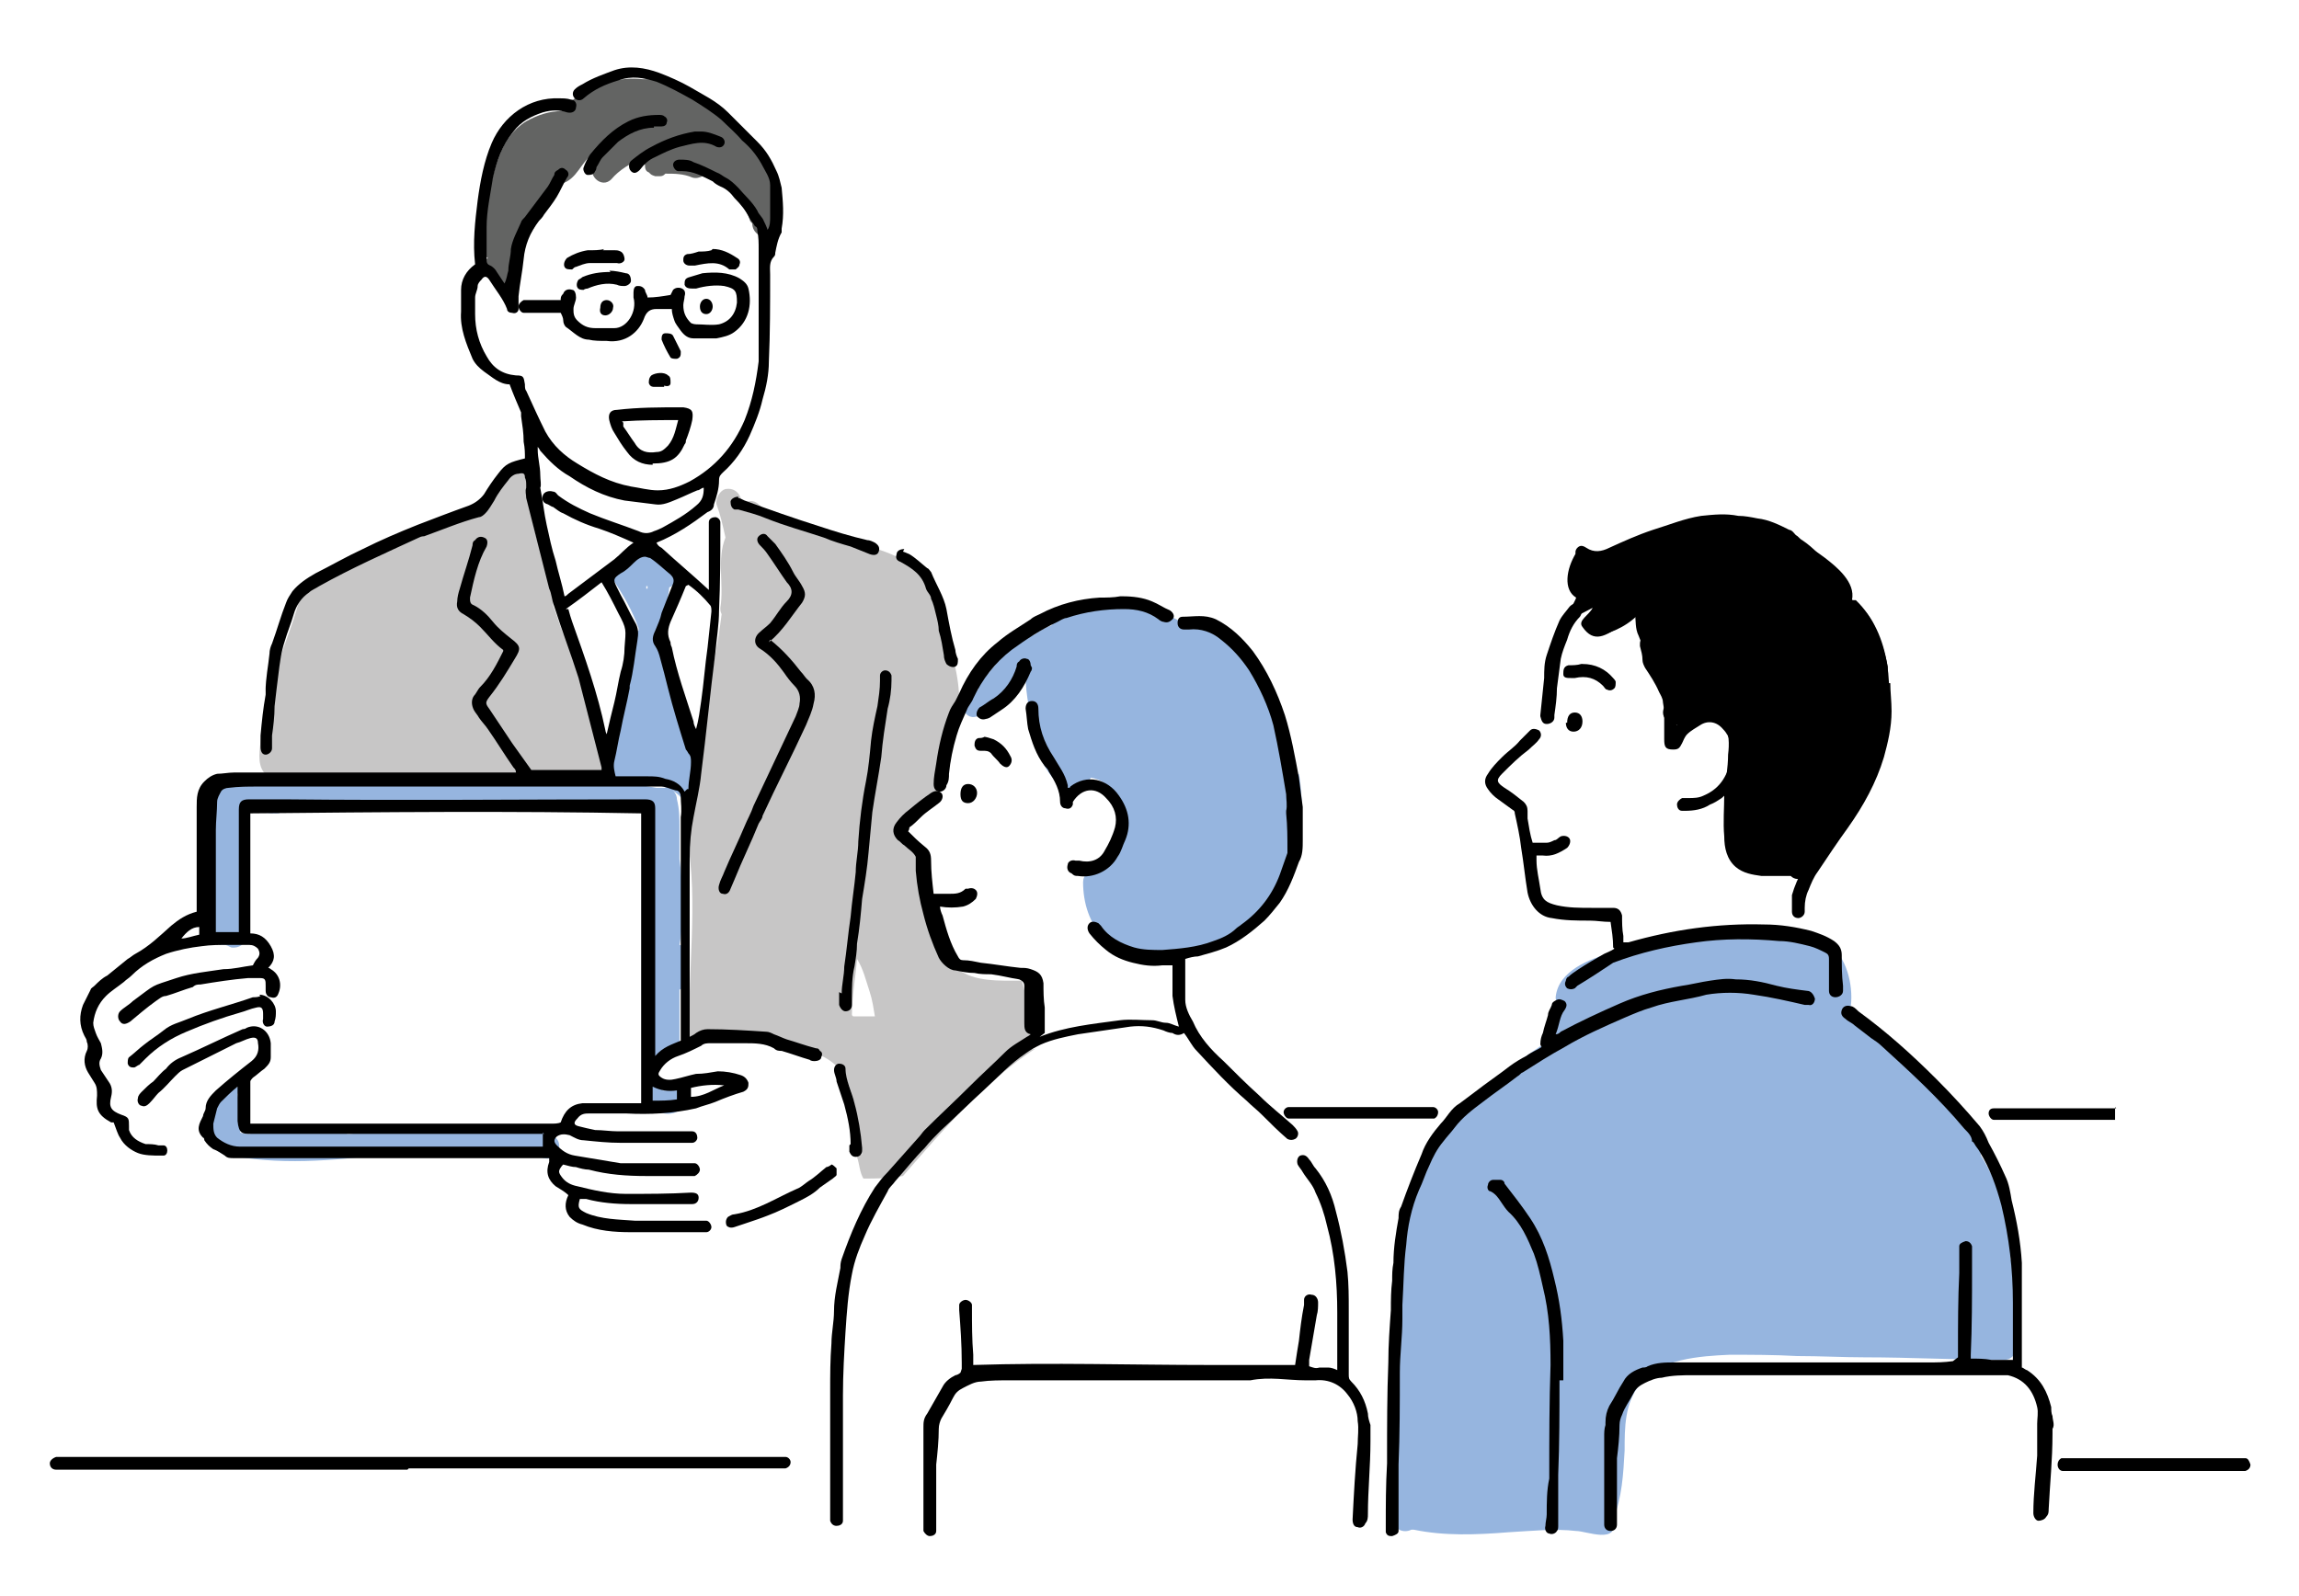
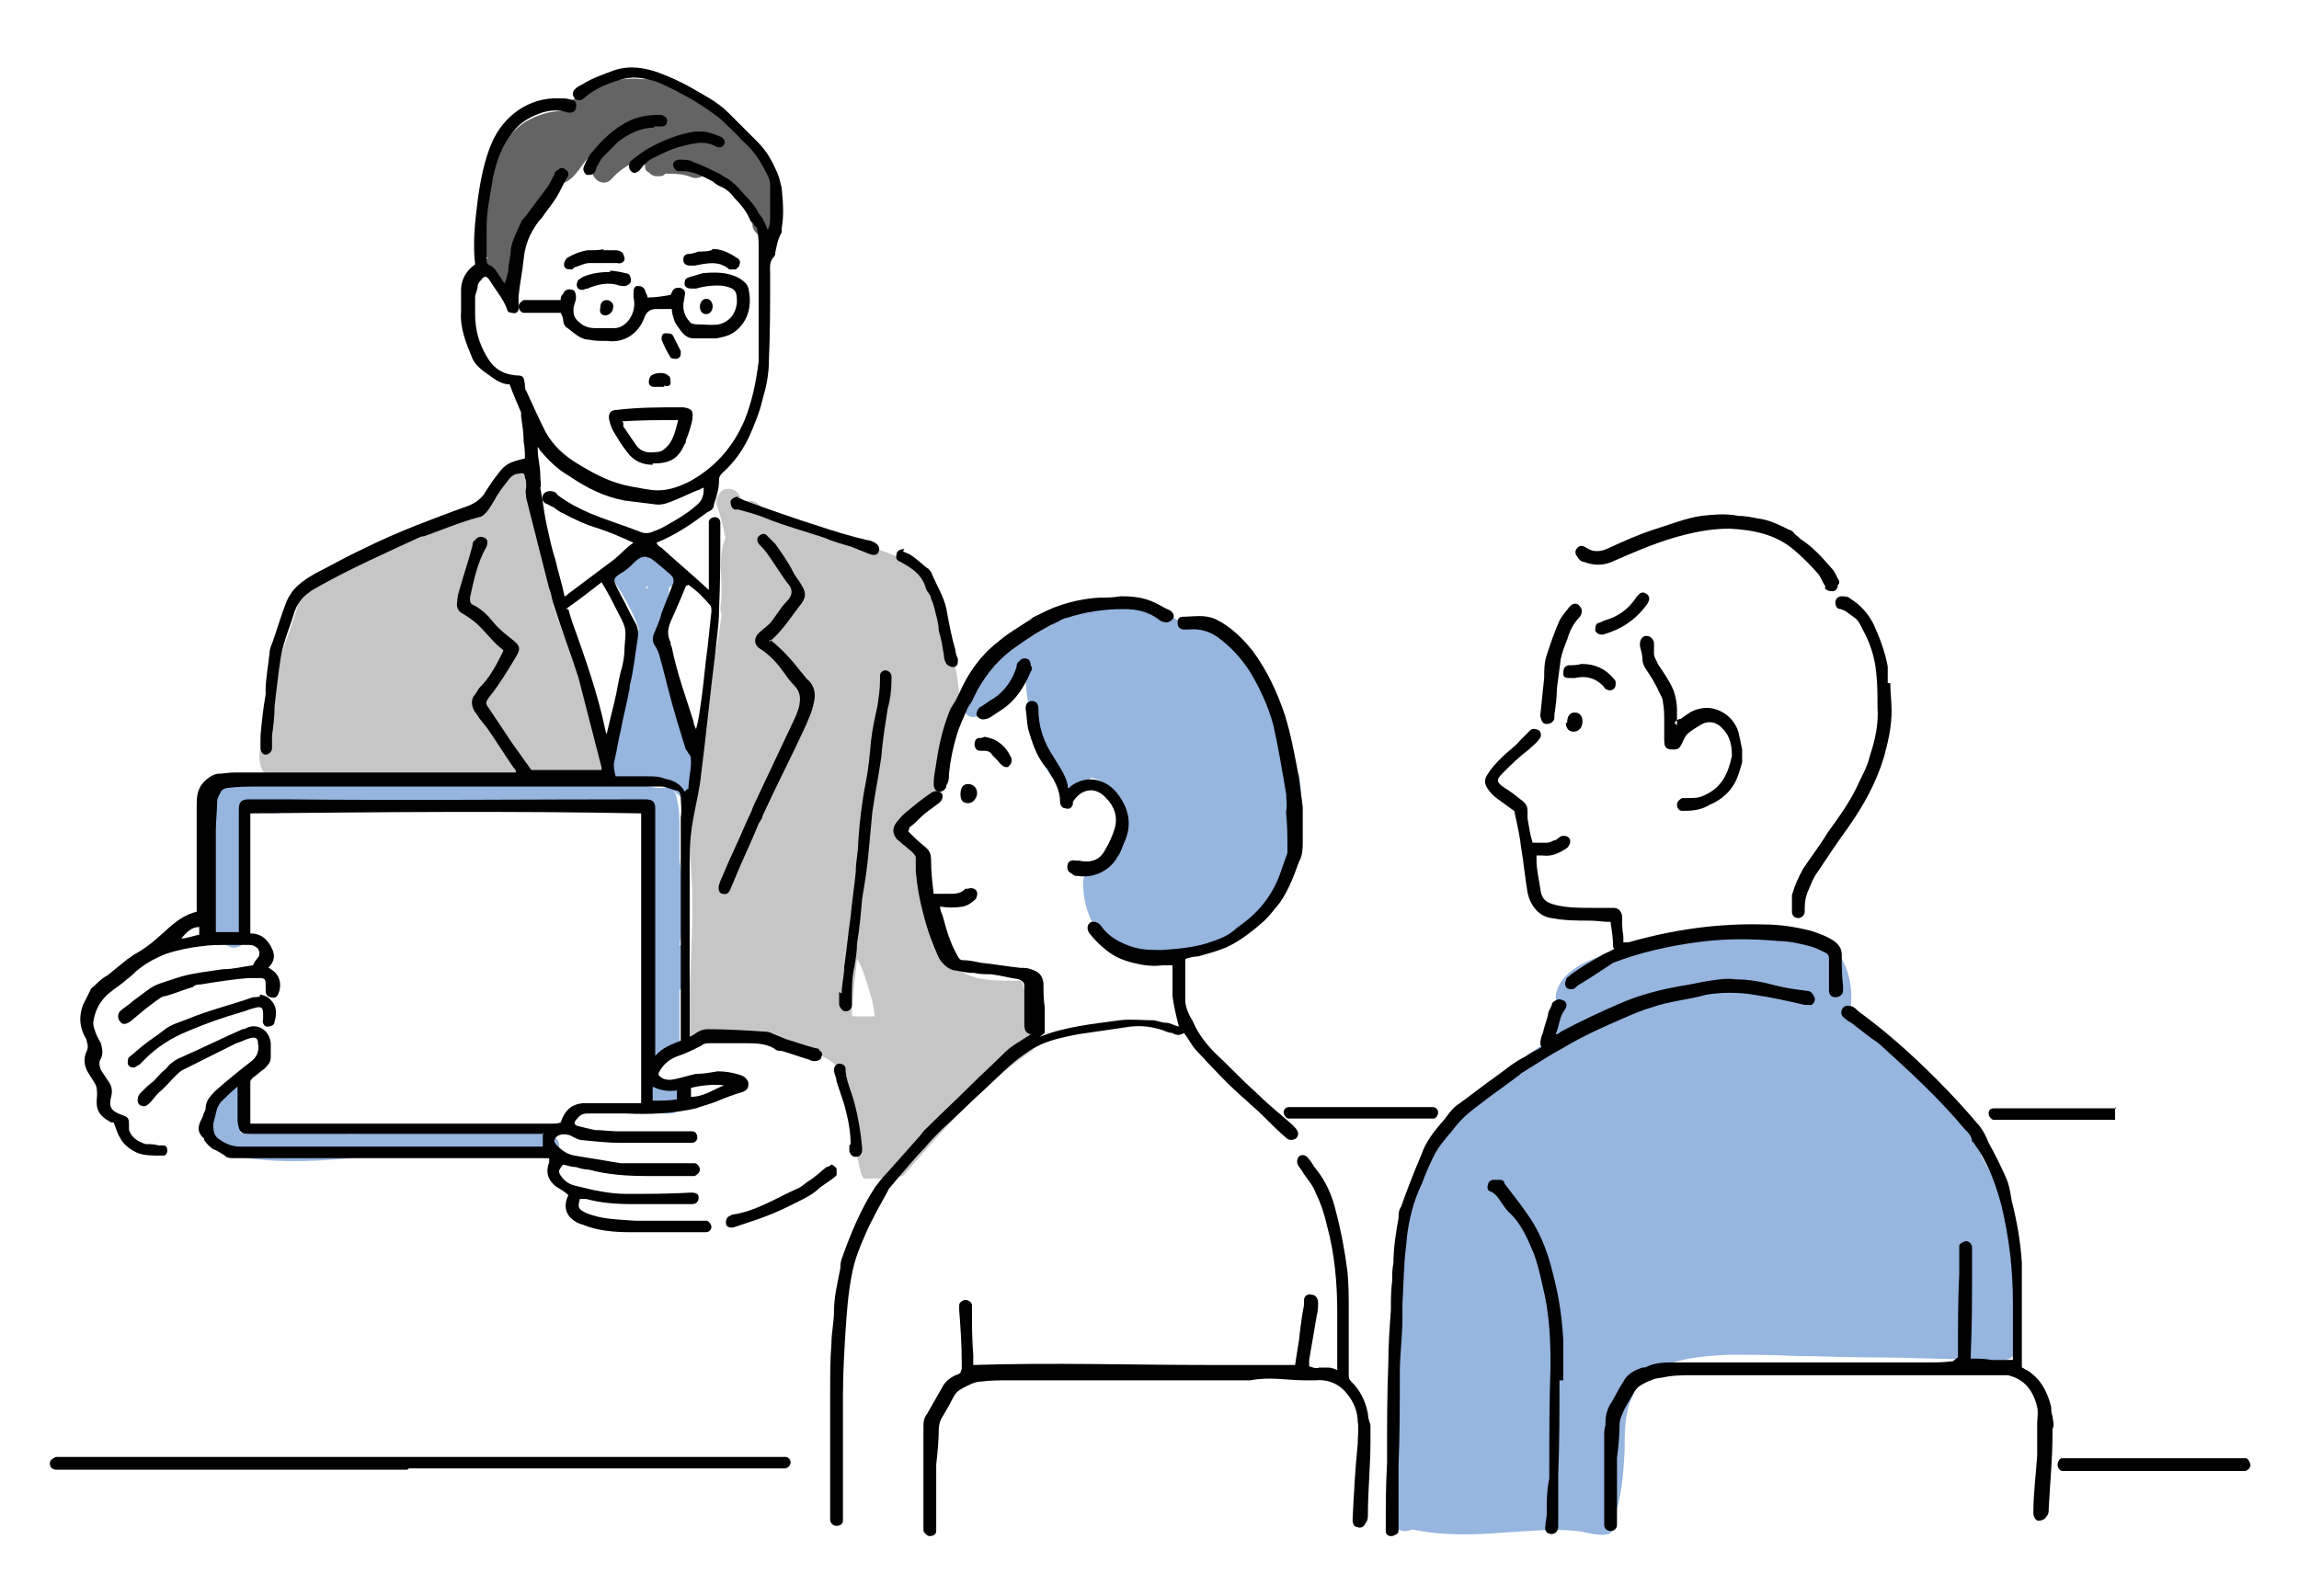
<svg xmlns="http://www.w3.org/2000/svg" version="1.1" viewBox="0 0 180 125">
  <defs>
    <style>
      .st0 {
        fill: none;
      }

      .st1 {
        fill: #595957;
      }

      .st2 {
        fill: #96b5df;
      }

      .st3 {
        fill: #4e9492;
      }

      .st4 {
        fill: url(#_新規パターン_3);
      }

      .st4, .st5, .st6 {
        fill-rule: evenodd;
      }

      .st7 {
        fill: #a2d7dc;
      }

      .st8 {
        fill: #898989;
      }

      .st9 {
        fill: #bfe3e8;
      }

      .st10 {
        fill: #fff;
      }

      .st11 {
        fill: #231916;
      }

      .st12 {
        fill: #dbdcdb;
      }

      .st13 {
        display: none;
      }

      .st6 {
        fill: #92cbd7;
      }

      .st14 {
        fill: #9f9e9f;
      }

      .st15 {
        fill: #c7c6c6;
      }

      .st16 {
        fill: #636463;
      }
    </style>
    <pattern id="_新規パターン_3" data-name="新規パターン 3" x="0" y="0" width="22.5" height="15" patternTransform="translate(-6907.8 -6950.1) scale(.2)" patternUnits="userSpaceOnUse" viewBox="0 0 22.5 15">
      <g>
        <rect class="st0" width="22.5" height="15" />
        <circle class="st2" cx="22.5" cy="15" r="4.5" />
        <circle class="st2" cy="15" r="4.5" />
        <circle class="st2" cx="22.5" r="4.5" />
        <circle class="st2" cx="11.2" cy="7.5" r="4.5" />
        <circle class="st2" r="4.5" />
      </g>
    </pattern>
  </defs>
  <g id="_レイヤー_1" data-name="レイヤー_1" class="st13">
    <g>
      <path class="st6" d="M119.5,22.5c-1-2.5-2.9-6.5-5.4-9.2.3-.6.2-1.3-.4-1.9-2.9-2.7-6-4.4-9.3-5.4-2.5-3.8-10.1-2.7-13.7-.8,0,0,0,0-.1,0-3.4.5-7.5,1.5-8.3,4.4,0,0,0,0-.1,0-7.2,5.5-13.1,18.5-11.3,27.7.4,1.9,2.9,0,3.7-1.2.5,1.6,3.1,2,3.6,0,1.6-6.1,3.7-11.8,6.5-17.3,1,2.2,2.6,4,4,6.1,1.4,2,4.6.1,3.3-1.9-1.3-1.9-2.9-3.6-3.8-5.7,2.9,2.6,6.5,4.3,10.2,5.8,3.8,1.6,9.7,3.1,11.6,7.1.4.8.8,1.5,1.5,1.4,1.2,5.3,4.1,13.2.2,17.5,0,0-.4.7-.4.8-1.8-.4-3.1,2.6-1.2,3.7,9.5,5.5,12.1-7.6,12.6-14.3.4-5.7-.8-11.5-2.9-16.8Z" />
      <path class="st6" d="M79.2,52.7c-.5-1.5-.9-3.2-2-4.4-.2-.3-.6-.3-.9-.1-.2,0-.4,0-.6-.1,0-.1-.1-.2-.2-.3-.1,0-.2-.2-.4-.3-.6-.7-2.4-.7-2,0,.1.2.7,2,1.2,1.9,0,0,.5,1.5.5.9.6.9,1.1.7,1.8,1.5.4.6.8,1.1,1.3,1.5.5.5,1.5,0,1.3-.7Z" />
      <path class="st4" d="M86.3,82.9c-2.2,3.9-.2-13,.6-14.3.8-1.3,3.2-.7,6.2-.9s8.5-1.3,9.9,0c1.3,1.3,3-.9,3.1,4.4.2,5.3-.5,26.1,0,29,.5,3,.2,3.9-3.1,4.4-3.4.6-15.7,1.1-16.1,0-.4-1.1.2-3.7,3.2-4,2.9-.3,5.4-.3,6.7-1.2,1.3-.9.2-2.7,0-3-.2-.3,4.5-2.1,3.5-3s1.4-1.7,1.6-2.9c.2-1.2,0-2.6-2.2-2.7s-9.7-1.1-11.4-.5c-1.7.6-.2-2,1.8-2.7,2-.8,7.1-1.2,7.7-2.6s2.2-5.1-1-4.3c-3.2.8-9.5,2.7-10.5,4.3Z" />
      <g>
        <path class="st5" d="M137,116.2c-.1-4.9,0-9.8-.2-14.7-.2-4.1-.6-8-1.8-11.9-.8-2.5-1.8-4.8-3.8-6.5-.3-.2-.5-.5-.8-.8-1.3-1.5-2.8-2.7-4.5-3.5-2.5-1.2-5-2.5-7.6-3.6-2.5-1.1-4.9-2.3-7.2-3.8-1.8-1.2-3.2-2.9-3.8-4.9-.7-2.1-1.1-4.2-.9-6.3,1.2-1.5,2.3-2.9,3.4-4.3.9,0,1.8.3,2.7.6.4.1.9.2,1.3.1.8-.2,1.7-.4,2.5-.8,3-1.8,5.4-4.2,6.2-7.8.5-1.9.7-3.9.7-5.9,0-2.2-.1-4.3-.3-6.5-.3-3.6-.9-7.2-1.9-10.6-1.4-4.7-3.5-9-6.5-12.9-3.3-4.2-7.6-6.9-12.6-8.6-3.8-1.3-11.2-.5-14.7,1.6-1.2.7-2.5,1.3-3.3,2.7-1.7-.3-2.9.6-4,1.7-2.2,2.3-4.1,4.8-5.5,7.7-.5,1.2-1.1,2.4-1.6,3.6-2.4,4.9-3.4,10.2-3.6,15.7,0,1,.2,2.1.3,3.1.2,2.8.9,5.5,1.9,8.1.9,2.5,2.3,4.6,4.6,6.2,1.1.8,2.3,1.1,3.6,1.5,1.4,3.1,3.7,5.4,6.6,7.2.3,1.5-.2,2.8-.4,4.1-.5,2.5-1.8,4.5-3.8,6-1.7,1.2-3.4,2.3-5.3,3.1-2.6,1.1-5.1,2.2-7.7,3.4-1.9.9-3.7,1.8-5.3,3.1-1.1,1-2.1,2.1-3.2,3.2-1.2,1.2-2,2.6-2.5,4.1-1.4,3.8-2,7.7-2.3,11.7-.2,3.1-.2,6.2-.4,9.3,0,2-.2,4-.3,6,0,.5,0,1,0,1.5,0,.5.3.9.8.9.4,0,.9-.2,1-.6.2-.7.4-1.4.5-2.2.2-2.9.5-5.8.5-8.7,0-2.3,0-4.6.3-6.9.2-2.4.4-4.8,1.1-7.2,1.3-4.6,1.4-4.9,4.8-8.2,1-1,2.2-2,3.5-2.7,2.4-1.3,4.9-2.4,7.4-3.6,1.3-.6,2.6-.8,3.9-.1.7.4,1.5.5,2.3.8.7.2,1.5.5,2.4.8-.4.6-.7,1-1.1,1.4-.9,1-1.7,2.1-2.3,3.4-.6,1.2-1.3,2.4-2.3,3.3-.6.5-1.1,1.2-1.6,1.8-1.3,1.5-2.2,3.3-2.8,5.2-.9,3.2-1.9,6.4-2.4,9.8-.2,1.1-.8,2-1.5,3-.4-.2-.7-.4-1.2-.6v-2c0-3.4,0-6.8,0-10.3,0-.5,0-1-.1-1.5,0-.5-.5-.7-1-.7-.4,0-.7.3-.7.7,0,.6,0,1.1,0,1.7,0,3.5,0,7,0,10.4,0,.5,0,1.1-.3,1.4-.6.8-.8,1.7-1.1,2.5-.7,2-1.5,4.1-2.2,6.1-.2.5-.5,1-.7,1.5-.3.6,0,1.2.4,1.4.6.3,1.2,0,1.6-.6.3-.6.5-1.1.7-1.7.7-2,1.4-4.1,2.2-6.1.1-.3.3-.6.5-.9,1.1.1,1.9.7,2.8,1.1,1.3.5,2.5,1.1,3.8,1.5,1.5.5,3,.8,4.5,1.2,1.2.4,2.4.7,3.4,1.5,0,.3,0,.5,0,.8-.2.6-.4,1.2-.5,1.8-.1.6-.3,1.2-.3,1.8,0,.4.3.7.7.8.4.1.9,0,1.1-.4.1-.2.2-.4.3-.7.3-1.3.6-2.5,1-3.8.2-.8.1-1.3-.6-1.8-.8-.5-1.5-1-2.4-1.6.6-.3,1-.6,1.5-.8,1.6-.7,2.6-1.8,3.2-3.5.2-.6.5-1.1.7-1.8,1.4.6,2.8.4,4.1.4,1.4,0,2.7,0,4.1,0,2.9,0,5.7,0,8.5,0,.4.5.8.9,1.2,1.3.4.5,1,.9,1.6.9.8,0,1.4.5,1.9,1,.6.5,1.2.9,1.8,1.2,1.6,1,3.3,1.4,5.2,1.2.1,0,.3,0,.4,0,.3,0,.6.2.5.6,0,.1-.1.2-.2.3-.8.4-1.6.8-2.3,1.1-1.1.5-1.5,1.2-1.3,2.3,0,.3.1.6.2.9.6,1.5,1.2,3,1.8,4.5,0,.2.2.4.4.6.4.5,1.3.3,1.5-.4,0-.2,0-.5,0-.7-.2-.6-.5-1.3-.8-1.9-.5-1.1-1.1-2.1-1.2-3.3.8-.7,1.7-1.1,2.6-1.5,1.4-.7,2.8-1.4,4.1-2.1,1.1-.6,2.2-1.3,3.4-2,.7-.4,1.4-.8,2.1-1.1.7-.3,1.3-.9,2.2-1.2.7,1.3,1.3,2.4,1.9,3.6.9,1.9,1.7,3.9,2.6,5.8.3.6.6,1.1.9,1.6.2.2.7.5.9.4.6-.1,1.2-.3,1.7-.6.2-.1.4-.5.4-.8,0-.6,0-1.1,0-1.7ZM107.2,70.7c1,.8,2,1.7,3,2.5,1,.7,2.1,1.2,3,2.1-3,1.6-4.8,2.3-6.2,2.4-.3-1.6-.1-5.7.2-6.9ZM77.7,52.5c-2-1.1-3.3-2.7-4.3-5,1.4.5,2.5.9,3.8,1.4.3,1.1.7,2.3,1,3.6-.3,0-.5,0-.6,0ZM80.6,52.9c-1-2.6-1.6-5.4-2.2-8.1-.1-.7-.3-1.3-.4-2,0-.2-.2-.5-.3-.7-.3-.3-.6-.4-1-.3-.2.1-.5.4-.6.7,0,.5,0,1.1.1,1.7.1.7.4,1.3.3,2-.4.3-.7.2-1,0-1.5-1.2-2.7-2.6-3.1-4.5-.3-1.2-.2-2.5.7-3.5.4-.4.8-.8,1.4-.6.7.3,1.2.7,1.3,1.5,0,.4,0,.9,0,1.3,0,.6.5.9,1,.8.5-.1.8-.6.6-1.1-.3-.6-.5-1.2-.2-1.9.1-.3,0-.8-.3-1-.7-.9-1.6-1.4-2.7-1.5-.7,0-1.4,0-1.9.6-.4.3-.7.6-1.5,1.2,0-1.3,0-2.2,0-3,.4-3.2.7-6.4,1.8-9.5,1.4-3.7,2.9-7.3,5.1-10.5.9-1.4,2.1-2.6,3.2-3.8.6-.6,1.3-1.2,2.3-1,.5,0,.8-.2,1.1-.5,2.4-2.3,5.2-3.8,8.6-4.1,1.4-.1,2.7-.3,4.1-.3,1.6,0,3.2.3,4.7.8,5,1.8,9.1,4.8,12.1,9.3,3.1,4.7,5,9.8,6.1,15.3.6,3.1.8,6.2,1,9.3.1,2.6,0,5.1-.5,7.6-.5,2.7-2,4.6-4.2,6.2-1.2.9-2.7,1.1-4.1,1.1-1,0-2-.5-3.1-.7-.1,0-.3-.3-.4-.5.2-.4.4-.9.8-1.2,1.4-1.4,2.3-3.1,3.3-4.8,0,0,.2,0,.3,0,.1-.7.2-1.5.3-2.2,0,0,0,0,0,0-.3-1.3,0-2.5-.2-3.7-.1-1.2-.3-2.4-.5-3.7,0,0,.2,0,.2-.1-.1-.7-.3-1.5-.5-2.2-.4-.2-.3-.6-.4-.8-.3-.7-.6-1.5-.8-2.3-.6-1.7-1.6-3.1-3-4.2-.9-.8-1.9-1.6-3-2.2-1.6-1-3.3-2-5-3-2.2-1.2-4.3-2.5-6.4-3.8-1.8-1.2-3.3-2.6-4.5-4.4-.1-.2-.3-.4-.4-.6-.3-.3-.9-.4-1.2-.1-.3.3-.5.6-.3,1,.2.4.4.9.7,1.3,1.3,1.6,2.8,3.1,4.6,4.3,3.2,2.1,6.6,3.7,9.8,5.8.8.5,1.7,1.1,2.5,1.6,2.6,1.7,4.4,4,5.1,7.1.7,2.8,1.3,5.7,1.2,8.6,0,2.7-1,4.9-2.8,6.9-.4.4-.7.9-1,1.3-.8,1.1-1.1,2.2,0,3.4-1.3,2.3-2.8,4.5-5,6-1.9,1.4-4.1,2.1-6.4,2.2-3.6.2-6.9-.8-9.9-2.7-2.7-1.7-4.6-4.2-5.7-7.1ZM104.9,66.3c-4.8-.3-9.5,0-14.2,0-.9,0-1.7,0-2.6-.1,0-.9,0-1.7.3-2.6.4,0,.8.2,1.1.3,1,.3,1.9.6,2.9.8,4,.9,7.6,0,11.1-2,.3-.2.5-.3,1-.6.2,1.6.6,2.9.5,4.3ZM79.5,76.6c.5-.6,1.1-.8,1.5-1.2,1.2-.7,2.3-1.4,3.3-2.4.1-.1.4-.1.7-.2,0,1.8.3,3.5,0,5.2-2,.2-3.7-.6-5.5-1.4ZM84.8,82.5c-.4.3-.8.5-1.2.7.1-.9.7-1.5,1.4-2.1.3.6.3,1-.1,1.4ZM84.8,104.1c-.4,1-.8,2-1.1,3-.3.8-.8,1.4-1.6,1.7-.5.2-.9.5-1.3.7-.8.3-1.4.8-1.8,1.6-2.5-.9-5.1-.9-7.4-2.2,0-.4.1-.8.3-1.1.8-1.4,1.1-2.9,1.4-4.4.5-2.9,1.3-5.8,2.2-8.6.5-1.4,1.3-2.7,2.3-3.8,1.1-1.3,2.3-2.6,3.5-3.8.3-.3.6-.5.9-.7,3.5-2.3,7.1-4.3,10.9-6,.9-.4,1.9-.6,2.8-.8.3,0,.6,0,.9.1-.1,1.2-.7,1.9-1.7,2.3-2.3.9-4.5,1.8-6.5,3.2-1.6,1.1-3.1,2.4-4.7,3.7-.4.3-.4.9-.2,1.4.3.4.8.6,1.3.3.8-.5,1.8-.6,2.7-.7,1.7-.2,3.3-.4,5-.5,3-.2,5.1.1,7.4,1.2-.2,1.1-.3,1.2-1.2,1.3-1.2,0-2.5,0-3.7,0-3.3-.4-6.5,0-9.6.7-.7.2-1.4.6-2,1-.3.2-.4.6-.5.9-.1.5.4,1,.9.9.2,0,.5,0,.7-.2,1.6-1.1,3.5-1.2,5.3-1.4,2.4-.2,4.7,0,7.1.1.3,0,.7,0,.9.2.2.2.4.5.4.8,0,.1-.3.4-.5.4-1.4.1-2.8.2-4.3.3-1.1,0-2.1.1-3.2.2-1.7,0-3.1.7-4.6,1.4-.6.3-1.1.6-1.4,1.2-.2.4-.1.9.2,1.2.3.3.7.3,1,.1.5-.3.9-.6,1.4-.9,1.6-.9,3.3-1,5-1.2.9,0,1.7,0,2.6,0,.6,0,1.1.3,1.2.9,0,.4-.3,1-.8,1.1-1.4.3-2.8.6-4.2,1-1.4.3-2.8.7-4.1,1.1-1.3.4-1.8,1.5-2.2,2.6ZM105,101.4c0,2.4-.4,2.8-2.8,2.9-4.2.1-8.4.2-12.7,0-.5,0-1,0-1.5-.1-.2,0-.3-.2-.6-.4.4-.3.7-.5.9-.5,1.3-.3,2.7-.6,4-.9,1.2-.3,2.4-.6,3.6-.9,1.3-.3,1.9-1.2,2.1-2.3.1-.5.1-1.1.2-1.6,2.2-1,2.5-1.5,2.5-3.9.7-.5,1.2-1.3,1.5-2.2.5-1.3,0-2.3-1.1-2.7-1.5-.6-3-1.1-4.7-1.2-1.9,0-3.7-.1-5.6.2-.6.1-1.3.3-2,0,0-.5.4-.6.7-.8,1.9-1.2,3.9-2.1,6-2.9,1.6-.5,2.4-1.6,3-3.1.7-1.7-.2-3.2-2-3.4-.8,0-1.6,0-2.4.3-.9.3-1.9.7-2.7,1.2-1.5.8-3.1,1.5-4.8,2.1-.1-.2-.3-.3-.3-.5.1-3.4.2-6.7.4-10.1,0-.2,0-.5.1-.7.1-.7.5-1.1,1.2-1.2.7,0,1.4-.2,2-.2,3.8,0,7.6,0,11.4,0,3.2,0,3,.6,3.1,3.1.1,5.8.3,11.6.4,17.3,0,4.2,0,8.3,0,12.5ZM107.4,106.4c-.7,0-1.3,0-1.7-.8.4-.9.8-1.8,1.2-2.7.6.8,1.2,1.5,1.9,2.3-.2.7-.7,1.1-1.4,1.2ZM125.1,107.5c-2.2,1.2-4.3,2.5-6.4,3.7-.1,0-.3,0-.5.1-.5-.3-.4-.8-.5-1.2-.1-.7-.6-.9-1.2-.8-.4,0-.7.3-1.1.3-2.2.3-4.1-.5-6-1.8.3-.4.5-.7.7-.9.2-.3.5-.5.8-.9.6.8,1.3,1.4,2.3,1.6.6.2,1.1.1,1.6-.1,1.2-.6,2-1.6,2.7-2.7.2-.3.2-.7-.1-1-.3-.3-.8-.5-1.2-.2-.3.3-.6.6-.9.9-.4.4-.8.8-1.2,1.1-.5.3-1.2-.1-1.2-.7,0-.5.1-1,.3-1.4.8-2,1.8-4,3.6-5.3.4-.3.5-.8.2-1.2-.2-.4-.7-.6-1.1-.5-.8.2-1.3.7-1.7,1.3-1,1.6-2.3,3.1-2.9,5,0,.1-.1.2-.2.4-.3,0-.7.2-1,0-.4,0-.7-.3-.7-.8,0-1,0-2,.4-2.9,1.1-2.2,2.2-4.3,4.4-5.7.5-.3.6-.9.4-1.3-.3-.5-1-.7-1.5-.3-1.1.7-2.1,1.6-2.8,2.7-.8,1.2-1.5,2.6-2.3,3.9-.2.3-.3.7-.7.7-.3,0-.5-.3-.6-1,0-.8,0-1.6,0-2.5.7-.4,1.2-1,1.5-1.8.6-1.4,1.7-2.5,2.8-3.4.2-.2.5-.4.7-.6.3-.3.4-.8.2-1.2-.2-.4-.7-.6-1.1-.4-.5.2-1,.5-1.5.7-.8-.7-1.7-1.5-2.6-2.3,0-.9-.2-1.8.1-2.7.3,0,.5,0,.6.1,1.2.8,2.5,1.6,3.7,2.5,1.4,1.1,2.8,2.3,4.1,3.5,2.6,2.3,4.7,4.9,6.5,7.9,1.1,1.8,2,3.7,2.7,5.7.3.7.7,1.3,1.2,2.2,0,.4,0,.9-.6,1.2ZM106.8,90.3c.6,0,.8.4,1,.8,0,.5-.4.8-.9,1.1-.3-.7-.3-1.3,0-1.9ZM134.7,116c-.2-.5-.5-1-.7-1.5-1.3-2.7-2.6-5.5-4-8.2-.4-.9-1-1.1-2-.8-.3.1-.5.2-1,.4-.1-.6,0-1.2-.3-1.7-.6-1.5-1.3-3.1-2.1-4.6-.6-1.1-1.1-2.2-1-3.5,0-1.2,0-2.5-.1-3.7,0-.3,0-.6,0-.9,0-.4-.6-.7-1-.6-.4,0-.7.3-.7.7,0,.6,0,1.2,0,1.9,0,.2,0,.4,0,.8-1.6-1.7-2.9-3.3-4.5-4.7-1.6-1.5-3.2-2.9-5-4.2-1.7-1.2-3.3-2.6-5.4-3.4v-2.1c1.4-.5,2.7-1,4-1.5.7-.3,1.4-.5,2.1-.8,1.1-.5,1.1-.5,1.7-1.9,1.1.5,2.3.9,3.4,1.4,2.4,1.1,4.7,2.2,7,3.4,2.8,1.4,4.7,3.8,6.6,6.2.3.3.4.8.6,1.2,1.1,3,1.9,6,2.2,9.2.5,4.7.3,9.4.4,14.2,0,1.5.1,3.1.2,4.6-.1,0-.2,0-.3,0Z" />
        <path class="st5" d="M47.5,24.8c.4.2.8.3,1,.5,2.1,1.6,4.2,3.3,6.2,5,.2.2.4.3.5.5.3.4.2,1-.2,1.4-.7.6-1.8.6-2.2-.2-.3-.6-.9-1-1.4-1.5-1.3-1-2.6-2.1-3.9-3.1-.3-.3-.6-.6-.9-.9-.2-.3-.3-.7,0-1,.2-.3.5-.4.9-.7Z" />
        <path class="st5" d="M54.6,53.9c0,.1-.1.5-.3.7-.3.3-.6.6-.9.9-1.7,1.5-3.3,3-5,4.5-.2.2-.4.3-.6.5-.4.2-1,.1-1.4-.2-.4-.4-.4-.9-.1-1.4.3-.3.6-.6.9-.9,1.7-1.5,3.3-3,5-4.5.3-.2.6-.5.9-.6.7-.3,1.4.2,1.5,1.1Z" />
        <path class="st5" d="M48.2,43.2c-1.2,0-2.5,0-3.7,0-.5,0-.8-.2-1.1-.5-.5-.6-.3-1.6.5-1.8.2,0,.5-.1.7-.1,2.5,0,5.1.2,7.6.2.2,0,.4,0,.5,0,.5.1.8.6.8,1.1,0,.5-.4,1-.9,1.1-.4,0-.7,0-1.1,0-1.1,0-2.2,0-3.3,0v-.2Z" />
        <path class="st5" d="M96.3,51.2c1.9,0,3.7-.1,5.6-.2.7,0,1.2.5,1.1,1.2-.5,2.3-1.4,4.4-3.1,6.1-.7.7-1.5,1-2.5,1.2-1.1.2-2.2.3-3.3,0-.5-.1-1.1-.3-1.5-.7-1.1-1-2.1-2.1-3-3.3-.7-.8-1-1.8-1.2-2.9,0-.7.2-1.1.8-1.2.5-.1,1.1-.2,1.7-.2,1.8,0,3.6,0,5.4,0,0,0,0,0,0,0ZM90.6,53.3c0,.7.4,1.3.9,1.8.5.6,1.1,1.1,1.7,1.7.5.6,1.2.8,2,.9,2.3.3,4-.7,4.9-2.8.1-.2.3-.4.3-.7,0-.3.1-.7.2-1-3.1-.3-8.4-.2-9.9.2Z" />
        <path class="st5" d="M89.8,24.6c-.2.2-.3.6-.6.6-.2,0-.7,0-.8-.1-.9-.9-2-1.7-2.7-2.8-.8-1-1.2-2.3-1.8-3.5,0-.2-.1-.3-.2-.5-.1-.6.1-1.1.6-1.2.5-.2,1,0,1.2.6.2.4.3.8.4,1.2.5,1.5,1.3,2.8,2.6,3.8.4.3.7.7,1.1,1,.1.2.2.4.3.7Z" />
        <path class="st5" d="M87.6,31c.9,0,1.7.2,2.4.8.5.4.7.9.5,1.3-.2.5-.8.7-1.4.4-.8-.4-1.5-.5-2.3-.3-1,.1-2,.2-2.6,1.1-.3.4-.9.3-1.2,0-.4-.3-.5-.9-.2-1.3.5-.8,1.2-1.3,2.1-1.5.9-.2,1.8-.3,2.7-.5Z" />
        <path class="st5" d="M102.4,30.3c1.2,0,2.3.1,3.2.9.3.2.4.6.2,1-.2.4-.6.7-1,.6-.3,0-.6-.2-.9-.3-.4-.1-.8-.2-1.3-.2-.7,0-1.4,0-2,.4-.3.1-.5.3-.8.4-.4,0-.7,0-1-.4-.2-.4-.2-.7,0-1,.2-.3.5-.5.8-.7.8-.4,1.7-.6,2.6-.6Z" />
        <path class="st5" d="M102.7,38.2c0,0,0,.3-.1.6-.2.5-.5,1-1.1,1.1-.5,0-1-.3-1.3-.9-.3-.6-.1-1.2.4-1.6,0,0,.2-.2.3-.2.9-.5,1.8,0,1.8,1.1Z" />
        <path class="st5" d="M87.8,40.1c-.2-.1-.6-.2-.8-.5-.2-.3-.3-.7-.3-1,0-.9.8-1.6,1.5-1.5.7.2,1.1.9.9,1.7-.2.7-.6,1.2-1.3,1.2Z" />
        <path class="st5" d="M95.1,47.1c.3,0,.7.1,1,.3.3.2.6.6.4.9,0,.3-.4.6-.6.6-.6,0-1.2,0-1.8,0-.4,0-.6-.4-.7-.8,0-.4.3-.9.7-1,.3,0,.6,0,1-.1Z" />
        <path class="st5" d="M89.7,71c.6,0,1.1.4,1.1,1,0,.6-.4,1.1-1,1.1-.6,0-1.1-.5-1.1-1,0-.6.4-1.1,1-1.1Z" />
      </g>
    </g>
  </g>
  <g id="_レイヤー_2" data-name="レイヤー_2" class="st13">
    <g>
      <g>
        <path class="st12" d="M65.6,8.1v3.3h-5.1v-3.3c0-1.4,1.1-2.5,2.5-2.5s2.5,1.1,2.5,2.5ZM65,8.5c0-1.1-.9-2-1.9-2s-1.9.9-1.9,2,.9,2,1.9,2,1.9-.9,1.9-2Z" />
        <path class="st10" d="M113.7,24.3v69.1c0,.4-.3.7-.7.7H12.3c-.4,0-.7-.3-.7-.7V24.3h102.1ZM102.6,74.9v-8.2h-7.2v8.2h7.2ZM102.4,63.3v-8.2h-7.2v8.2h7.2ZM102.3,51.4v-8.2h-7.2v8.2h7.2ZM102.2,39.6v-8.2h-7.2v8.2h7.2ZM90.7,74.9v-8.2h-7.2v8.2h7.2ZM90.5,63.3v-8.2h-7.2v8.2h7.2ZM90.4,51.4v-8.2h-7.2v8.2h7.2ZM90.3,39.6v-8.2h-7.2v8.2h7.2ZM79.1,86.7v-8.2h-7.2v8.2h7.2ZM79.1,74.9v-8.2h-7.2v8.2h7.2ZM78.8,63.3v-8.2h-7.2v8.2h7.2ZM78.8,51.4v-8.2h-7.2v8.2h7.2ZM78.7,39.6v-8.2h-7.2v8.2h7.2ZM67.2,86.7v-8.2h-7.2v8.2h7.2ZM67.2,74.9v-8.2h-7.2v8.2h7.2ZM66.9,63.3v-8.2h-7.2v8.2h7.2ZM66.9,51.4v-8.2h-7.2v8.2h7.2ZM66.8,39.6v-8.2h-7.2v8.2h7.2ZM55.1,86.7v-8.2h-7.2v8.2h7.2ZM55,74.9v-8.2h-7.2v8.2h7.2ZM54.8,63.3v-8.2h-7.2v8.2h7.2ZM54.8,51.4v-8.2h-7.2v8.2h7.2ZM54.7,39.6v-8.2h-7.2v8.2h7.2ZM43.2,86.7v-8.2h-7.2v8.2h7.2ZM43.1,74.9v-8.2h-7.2v8.2h7.2ZM42.9,63.3v-8.2h-7.2v8.2h7.2ZM42.9,51.4v-8.2h-7.2v8.2h7.2ZM31.2,86.7v-8.2h-7.2v8.2h7.2ZM31.1,74.9v-8.2h-7.2v8.2h7.2ZM30.9,63.3v-8.2h-7.2v8.2h7.2ZM30.9,51.4v-8.2h-7.2v8.2h7.2Z" />
        <path class="st11" d="M114.5,12.1c.4.4.6.9.6,1.5v79.9c0,1.2-1,2.1-2.1,2.1H12.3c-1.2,0-2.1-1-2.1-2.1V13.6c0-.6.2-1.1.6-1.4h.2v12.2h.7v69.1c0,.4.3.7.7.7h100.7c.4,0,.7-.3.7-.7V24.3h.7v-12.2h0Z" />
        <path class="st11" d="M114.4,12.2v12.2h-.7v-10.7c0-.4-.3-.7-.7-.7H12.3c-.4,0-.7.3-.7.7v10.7h-.7v-12.2h103.6Z" />
        <path class="st11" d="M114.4,12.2h-48.8c0,0,1.4,0,1.4,0v-.6h45.9c.6,0,1.1.2,1.5.6h0Z" />
        <path class="st9" d="M113.7,13.6v10.7H11.6v-10.7c0-.4.3-.7.7-.7h100.7c.4,0,.7.3.7.7ZM31.1,23.1v-8.9h-7.6v8.9h7.6Z" />
        <rect class="st7" x="95.4" y="66.7" width="7.2" height="8.2" />
        <rect class="st7" x="95.1" y="55" width="7.2" height="8.2" />
        <rect class="st7" x="95.1" y="43.2" width="7.2" height="8.2" />
        <rect class="st7" x="95" y="31.4" width="7.2" height="8.2" />
        <rect class="st14" x="83.5" y="66.7" width="7.2" height="8.2" />
        <rect class="st14" x="83.2" y="55" width="7.2" height="8.2" />
        <rect class="st14" x="83.2" y="43.2" width="7.2" height="8.2" />
        <rect class="st14" x="83.1" y="31.4" width="7.2" height="8.2" />
        <rect class="st14" x="71.9" y="78.5" width="7.2" height="8.2" />
        <rect class="st14" x="71.8" y="66.7" width="7.2" height="8.2" />
        <rect class="st14" x="71.6" y="55" width="7.2" height="8.2" />
        <rect class="st14" x="71.6" y="43.2" width="7.2" height="8.2" />
        <rect class="st14" x="71.5" y="31.4" width="7.2" height="8.2" />
        <rect class="st14" x="60" y="78.5" width="7.2" height="8.2" />
        <rect class="st14" x="59.9" y="66.7" width="7.2" height="8.2" />
        <rect class="st11" x="65.6" y="11.5" width="1.4" height=".6" />
        <path class="st11" d="M67.1,8.1v3.3h-1.4v-3.3c0-1.4-1.1-2.5-2.5-2.5s-2.5,1.1-2.5,2.5v3.3h-1.4v-3.3c0-2.2,1.8-4,4-4s4,1.8,4,4Z" />
        <rect class="st14" x="59.7" y="55" width="7.2" height="8.2" />
        <rect class="st14" x="59.7" y="43.2" width="7.2" height="8.2" />
        <rect class="st14" x="59.6" y="31.4" width="7.2" height="8.2" />
        <polygon class="st11" points="65.6 12.1 65.6 12.2 59.2 12.2 59.2 11.8 60.6 11.8 60.6 11.5 65.6 11.5 65.6 12.1" />
        <path class="st11" d="M63.1,6.5c1.1,0,1.9.9,1.9,2s-.9,2-1.9,2-1.9-.9-1.9-2,.9-2,1.9-2Z" />
        <rect class="st11" x="59.2" y="11.5" width="1.4" height=".4" />
        <rect class="st14" x="47.9" y="78.5" width="7.2" height="8.2" />
        <rect class="st14" x="47.8" y="66.7" width="7.2" height="8.2" />
        <rect class="st14" x="47.6" y="55" width="7.2" height="8.2" />
        <rect class="st14" x="47.5" y="43.2" width="7.2" height="8.2" />
        <rect class="st14" x="47.5" y="31.4" width="7.2" height="8.2" />
        <rect class="st14" x="36" y="78.5" width="7.2" height="8.2" />
        <rect class="st14" x="35.9" y="66.7" width="7.2" height="8.2" />
        <rect class="st14" x="35.7" y="55" width="7.2" height="8.2" />
        <rect class="st14" x="35.6" y="43.2" width="7.2" height="8.2" />
        <rect class="st7" x="24" y="78.5" width="7.2" height="8.2" />
        <rect class="st7" x="23.9" y="66.7" width="7.2" height="8.2" />
        <rect class="st14" x="23.5" y="14.2" width="7.6" height="8.9" />
        <rect class="st7" x="23.7" y="55" width="7.2" height="8.2" />
        <rect class="st7" x="23.7" y="43.2" width="7.2" height="8.2" />
        <path class="st11" d="M59.2,12.2H10.7c.4-.4,1-.7,1.6-.7h46.9v.7Z" />
      </g>
      <g>
        <g>
          <path class="st10" d="M131.8,42.7c2.3,9.1-3.2,18.4-12.2,20.6-9.1,2.3-18.3-3.3-20.6-12.4-2.3-9.1,3.2-18.4,12.3-20.6,9-2.3,18.3,3.3,20.6,12.4ZM108.5,57.3c.3,0,.6-.2.9-.5.8-.8.8-2,0-2.8-2.4-2.5-3.6-5.2-3.4-8,.2-2.9,1.8-5.3,2.9-6.1.9-.7,1-1.9.3-2.8-.7-.9-1.9-1-2.8-.3-2,1.6-4.1,5-4.4,8.9-.2,2.7.5,6.9,4.5,11.1.5.5,1.3.7,1.9.5ZM113.2,60.7c1-.3,1.6-1.3,1.3-2.3-.3-1-1.3-1.6-2.3-1.4-1,.3-1.6,1.3-1.3,2.3.3,1,1.3,1.6,2.3,1.4Z" />
          <rect class="st1" x="124.7" y="73.2" width="3.9" height="33.8" transform="translate(-18.2 33.7) rotate(-14.2)" />
          <path class="st8" d="M133.5,42.3c2.5,10-3.5,20.2-13.5,22.8-10,2.5-20.2-3.6-22.7-13.6-2.5-10,3.5-20.2,13.5-22.8,10-2.5,20.2,3.6,22.7,13.6ZM119.8,64.5c9.7-2.4,15.5-12.3,13.1-22-2.4-9.7-12.3-15.6-22-13.2-9.7,2.4-15.5,12.3-13.1,22,2.4,9.7,12.3,15.6,22,13.2Z" />
          <polygon class="st12" points="119.3 72.2 119.6 73.3 119.8 73.2 124.6 72 124.6 72 124.8 72 124.5 70.9 120.4 71.9 119.3 72.2" />
          <polygon class="st12" points="119.6 66.3 120.6 70.4 122.5 70 121.5 65.8 120.2 66.2 120.2 66.2 119.6 66.3" />
          <path class="st11" d="M132.9,42.4c2.4,9.7-3.4,19.6-13.1,22-9.7,2.4-19.5-3.5-22-13.2-2.4-9.7,3.4-19.6,13.1-22,9.7-2.4,19.5,3.5,22,13.2ZM119.5,63.4c9-2.3,14.5-11.5,12.2-20.6-2.3-9.1-11.5-14.6-20.6-12.4-9.1,2.3-14.5,11.5-12.3,20.6,2.3,9.1,11.5,14.6,20.6,12.4Z" />
          <path class="st9" d="M102,45.7c-.2,2.7.5,6.9,4.5,11.1.5.5,1.3.7,1.9.5.3,0,.6-.2.9-.5.8-.8.8-2,0-2.8-2.4-2.5-3.6-5.2-3.4-8,.2-2.9,1.8-5.3,2.9-6.1.9-.7,1-1.9.3-2.8-.7-.9-1.9-1-2.8-.3-2,1.6-4.1,5-4.4,8.9Z" />
          <path class="st9" d="M112.3,57c-1,.3-1.6,1.3-1.3,2.3.3,1,1.3,1.6,2.3,1.4,1-.3,1.6-1.3,1.3-2.3-.3-1-1.3-1.6-2.3-1.4Z" />
          <path class="st11" d="M118.8,65.4c-.3,0-.5.4-.4.7v.5c.7,0,1.3-.2,1.9-.4h0c.8-.2,1.6-.4,2.3-.7v-.4c-.2-.3-.5-.5-.8-.4l-1.8.5-1.2.3Z" />
          <path class="st11" d="M118.5,66.5l1.1,4.5,1.1-.3v-.3c0,0-1.1-4.1-1.1-4.1l.6-.2c-.6.1-1.2.3-1.8.4Z" />
          <path class="st11" d="M119.5,74.5l8.4,33.3c0,.3.4.5.7.4l4.9-1.2c.3,0,.5-.4.4-.7l-8.4-33.3-1.1.3,8.3,32.7-3.8,1-8.3-32.7-1.1.3Z" />
          <path class="st11" d="M133.5,42.3c2.5,10-3.5,20.2-13.5,22.8l1.8-.5c.3,0,.6.1.7.4v.4c9.3-3.6,14.6-13.6,12.1-23.4-2.7-10.6-13.5-17.1-24.1-14.5-10.6,2.7-17,13.5-14.3,24.2,2.5,10.1,12.3,16.4,22.3,14.8v-.5c-.2-.3,0-.6.3-.7l1.2-.3c-10,2.5-20.2-3.6-22.7-13.6-2.5-10,3.5-20.2,13.5-22.8,10-2.5,20.2,3.6,22.7,13.6Z" />
          <path class="st11" d="M119.5,74.5v-.6c-.2-.3,0-.6.3-.7h-.2s-.3-1-.3-1l1.1-.3v-.3c-.4,0-.7-.1-.8-.4v-.3c0,0-1.2.3-1.2.3-.3,0-.5.4-.4.7l.5,2.2c0,.3.4.5.7.4h.2Z" />
          <polygon class="st11" points="120.6 74.2 124.4 73.2 124.4 73.2 120.6 74.2" />
          <path class="st11" d="M122.5,70l-1.9.5v.3c0,0,3.1-.8,3.1-.8l-1.1-4.5c-.7.3-1.5.5-2.3.7l1.3-.3,1,4.1Z" />
          <path class="st11" d="M123.4,70.9c.3,0,.5-.4.4-.7v-.3c0,0-3.1.8-3.1.8l-1.1.3v.3c.1.3.5.5.8.4l3-.8Z" />
          <path class="st11" d="M124.6,72l-4.9,1.2c-.3,0-.5.4-.4.7v.6c.1,0,1.2-.3,1.2-.3l3.8-1h0s1.1-.3,1.1-.3v-.6c-.2-.3-.5-.5-.8-.4,0,0,0,0,0,0Z" />
          <path class="st11" d="M120.4,71.9l4.1-1,.3,1.1h-.2c.3,0,.6.2.7.5v.6c.1,0,.3,0,.3,0,.3,0,.5-.4.4-.7l-.5-2.2c0-.3-.4-.5-.7-.4l-1.1.3v.3c.1.3,0,.6-.3.7l-3,.8v.3Z" />
        </g>
        <g>
          <path class="st3" d="M152.5,114.4l-.6,1.8,9.7,4.6s0,0,.1,0c.7,0,1.3-.9,1.7-1.4.8-1.1,1.4-2.3,2-3.5,1.1-2.3,1.9-4.7,2.7-7.1.5-1.5.9-3.1,1.2-4.7.3-1.5.4-3,.2-4.5,0,0,0,0-.1,0l-10.8-3.7v.4c-.1,0-.1,0-.1,0l-5.9,18Z" />
          <path class="st3" d="M169.5,105.4c.4-1.9.7-3.9.4-5.8,0,.1-.2.2-.4.2.3,1.5.1,3.1-.2,4.5-.3,1.6-.8,3.1-1.2,4.7-.8,2.4-1.6,4.8-2.7,7.1-.6,1.2-1.2,2.4-2,3.5-.3.4-1,1.4-1.7,1.4.1,0,.2.2.2.4.5,0,1-.5,1.3-.9.7-.8,1.3-1.8,1.8-2.8.7-1.2,1.2-2.5,1.8-3.8.4-.9.7-1.8,1-2.7.6-1.9,1.3-3.8,1.7-5.8Z" />
          <path class="st11" d="M169.5,99.7c.1,0,.3,0,.4-.2,0,0,0,0,0,0,0-.2-.4-.1-.4.1,0,0,0,0,0,0Z" />
          <path class="st11" d="M161.6,120.8l-9.7-4.6.6-1.8h-.3c0,0,0,0,0,0,0,.1-.2.2-.3.2-.1,0-.2,0-.3,0h0s-.6,1.7-.6,1.7c0,.2,0,.5.2.6l10.1,4.8c.1,0,.2,0,.3,0,.1,0,.2-.1.3-.2,0,0,0-.1,0-.2-.1,0-.3,0-.4,0-.2,0-.1-.5,0-.4,0,0,.1,0,.2,0,0,0,0,0-.1,0Z" />
          <path class="st11" d="M169.5,99.6c0-.2.3-.4.4-.1,0,0,0,0,0,0,0,0,0,0,0-.2,0-.2,0-.5-.3-.6l-11.3-3.9c-.1,0-.2,0-.4,0-.1,0-.2.2-.2.3v.4c-.1,0,.3.2.3.2.2,0,.4.3.3.6v-.4c.1,0,11,3.7,11,3.7,0,0,0,0,.1,0,0,0,0,0,0,0Z" />
          <path class="st11" d="M161.5,120.8c-.2,0-.3.3,0,.4.1,0,.3,0,.4,0,0-.1,0-.3-.2-.4,0,0-.1,0-.2,0Z" />
          <polygon class="st10" points="155.8 95.9 150.6 111.4 150.1 112.8 151.7 113.6 157.4 96.5 155.8 95.9" />
          <path class="st10" d="M118,77.5c-.1.7.1,1.4.6,1.9.6.6,1.5,1.3,2.6,2,.4.3.8.6,1.3.9,1,.7,2,1.3,2.7,1.9.2.2.2.5,0,.7-.2.2-.5.2-.7,0-.7-.6-1.6-1.2-2.6-1.9-.3-.2-.6-.4-.9-.6-.3.2-.6.5-.8,1.2-.2,1,.3,3,3.4,6.3.2.2.2.5,0,.7,0,0-.1,0-.2.1-.2,0-.3,0-.5-.1-.8-.9-1.5-1.7-2-2.5,0,0,0,.1,0,.2-.8.9-2.5,2.9,2.1,7.2.2.2.2.5,0,.7,0,0-.1.1-.2.1-.2,0-.3,0-.5-.1-.6-.6-1.1-1.1-1.5-1.6,0,.1-.1.2-.2.3-.3.2-.5.5-.5.9-.2,1.4,1,3.5,2.9,5.4,2.2,2.2,13.7,5.5,21.3,7.8,2.3.7,4.3,1.2,5.6,1.7l4.5-13.2s0,0,0,0c-.7-.3-7.1-2.5-7.7-4.4l-.2-.6c-.9-3.1-1.6-5.7-4.5-9.5-2.2-2.9-3.6-4.4-7.1-5.7-1.9-.7-6.9-3-7.7-3.5-.2-.1-.5,0-.6.1-.4.4-.9,1.5-.1,3.3,0,.1,0,.2,0,.3,3.6,1.9,9.3,4.8,10.6,4.8.3,0,.5.2.5.5,0,.2-.1.4-.3.4,0,0,0,0-.1,0-1.6,0-7.7-3.1-11.2-5.1-1.3-.7-2.3-1.3-2.6-1.5-1.2-.8-3.3-1.1-4-.8-.6.3-1.1.9-1.2,1.7Z" />
          <path class="st11" d="M119.1,95.7c-.2,1.7,1,4,3.2,6.1,2.4,2.4,13.5,5.6,21.7,8,2.3.7,4.2,1.2,5.5,1.7l.3-.9c-1.3-.4-3.3-1-5.6-1.7-7.6-2.2-19.1-5.6-21.3-7.8-1.9-1.9-3-4-2.9-5.4,0-.4.2-.7.5-.9,0,0,.2-.2.2-.3-.2-.2-.3-.4-.5-.6,0,0-.2,0-.2,0-.5.3-.9.9-1,1.6Z" />
          <path class="st11" d="M119.4,83.6c-.2,1.1.2,2.5,1.2,4.1,0,0,.2,0,.2.1.1.1.2.3.1.5.5.8,1.2,1.6,2,2.5.1.1.3.2.5.1,0,0,.1,0,.2-.1.2-.2.2-.5,0-.7-3.1-3.3-3.5-5.3-3.4-6.3.1-.7.5-1,.8-1.2-.3-.2-.5-.4-.8-.6-.4.3-.8.8-.9,1.6Z" />
          <path class="st11" d="M120.2,87.8c-1.2,1.4-2.1,3.2.1,6.3.2,0,.3,0,.4.2,0,.1,0,.3,0,.4.4.5.9,1.1,1.5,1.6.1.1.3.2.5.1,0,0,.1,0,.2-.1.2-.2.2-.5,0-.7-4.5-4.3-2.9-6.3-2.1-7.2,0,0,0-.1,0-.2-.1-.2-.3-.4-.4-.6-.2,0-.3,0-.4.2Z" />
          <path class="st11" d="M120.7,94.3c0-.1-.3-.2-.4-.2.1.2.3.4.5.6,0-.1,0-.3,0-.4Z" />
          <path class="st11" d="M120.8,87.7c0,0-.2,0-.2-.1.1.2.2.4.4.6,0-.2,0-.4-.1-.5Z" />
          <path class="st11" d="M120.7,81.6c-.1,0-.3.2-.4.3.3.2.5.4.8.6,0,0,0,0,0,0,.2-.1.3-.4.2-.6,0,0-.1-.1-.2-.2-.1,0-.3,0-.5,0Z" />
          <path class="st11" d="M121.2,81.6h0c-1-.9-2-1.6-2.6-2.2-.5-.5-.8-1.2-.6-1.9.1-.7.6-1.4,1.2-1.7.6-.3,2.7,0,4,.8.3.2,1.3.7,2.6,1.5l.2-.4c-.2,0-.4,0-.4-.3-.1-.2-.2-.5-.3-.7-.7-.4-1.3-.7-1.6-.9-1.3-.8-3.8-1.4-4.9-.9-.9.4-1.6,1.3-1.7,2.4-.2,1,.2,2,.9,2.8.6.6,1.4,1.2,2.3,1.8.2-.1.3-.3.4-.3.1,0,.3,0,.5,0Z" />
          <path class="st11" d="M122.5,82.4c-.4-.3-.8-.6-1.3-.9h0c0,.2.1.2.2.3.1.2,0,.5-.2.6,0,0,0,0,0,0,.3.2.6.4.9.6,1,.7,1.9,1.3,2.6,1.9.2.2.5.1.7,0,.2-.2.1-.5,0-.7-.7-.6-1.7-1.2-2.7-1.9Z" />
          <path class="st11" d="M125.3,76.8c0,.2.2.5.3.7,0,.2.3.3.4.3,0,0,.1,0,.2,0,.1,0,.2-.2.3-.3-.4-.2-.8-.4-1.1-.6Z" />
          <path class="st11" d="M125.8,78.1c3.6,1.9,9.6,5,11.2,5.1,0,0,0,0,.1,0,.2,0,.3-.2.3-.4,0-.3-.2-.5-.5-.5-1.3,0-7-2.9-10.6-4.8,0,.1-.1.2-.3.3,0,0-.1,0-.2,0l-.2.4Z" />
          <path class="st11" d="M149.8,110.6l-.3.9s0,0,.1,0c0,0,.2,0,.3,0,.1,0,.3-.2.3-.3,0-.2,0-.5-.3-.6,0,0,0,0,0,0Z" />
          <path class="st11" d="M150.2,111.2c0,.2-.2.3-.3.3,0,0-.2,0-.3,0,0,0,0,0-.1,0l-.5,1.3c0,.2,0,.5.2.6l2.1,1.1.3-.9-1.7-.8.5-1.4h-.3Z" />
          <path class="st11" d="M149.9,110.7c.2,0,.4.3.3.6h.3c0,.1,5.3-15.3,5.3-15.3l1.5.5.3-.9-2-.7c-.1,0-.2,0-.4,0-.1,0-.2.2-.2.3l-.5,1.4c.2,0,.3.3.2.6,0,.1-.2.3-.3.3,0,0-.2,0-.2,0l-4.5,13.2s0,0,0,0Z" />
          <path class="st11" d="M151.7,113.6l-.3.9h0c.1,0,.2,0,.3,0,.1,0,.2-.1.3-.2,0,0,0,0,0,0,0-.2,0-.5-.2-.6h-.2Z" />
          <path class="st11" d="M151.9,113.7c.2.1.3.4.2.6h.3c0,.1,5.9-17.9,5.9-17.9,0,.2-.3.4-.6.3h-.4c0-.1-5.6,17-5.6,17h.2Z" />
          <path class="st11" d="M154.3,97.4l.3-.9s0,0,0,0c-3.7-1.3-6.8-3-7.1-3.8l-.2-.6c-.9-3.1-1.7-5.9-4.7-9.8-2.4-3.2-4-4.7-7.5-6-2-.8-6.9-3-7.5-3.4-.5-.3-1.2-.2-1.7.2-.7.6-1.2,2-.6,3.7.3.2.7.4,1.1.6,0-.1,0-.2,0-.3-.8-1.8-.3-2.9.1-3.3,0,0,.4-.3.6-.1.8.5,5.8,2.8,7.7,3.5,3.5,1.3,4.9,2.8,7.1,5.7,2.9,3.8,3.6,6.4,4.5,9.5l.2.6c.6,1.9,6.9,4.2,7.7,4.4,0,0,0,0,0,0Z" />
          <path class="st11" d="M154.6,96.6l-.3.9c0,0,.2,0,.2,0,.1,0,.3-.1.3-.3,0-.2,0-.5-.2-.6Z" />
          <path class="st11" d="M157.4,96.5h.4c.2.2.5.1.6-.1h0c0-.2,0-.5-.3-.6l-.4-.2-.3.9Z" />
        </g>
        <g>
          <path class="st7" d="M137.2,34.1c-.2.2-.3.4-.2.7,0,.4.4.7.9.7l8.1-1c.4,0,.7-.4.7-.9,0-.4-.4-.7-.9-.7l-8.1,1c-.2,0-.3,0-.4.2Z" />
          <path class="st7" d="M133,27.1c-.3.3-.3.8,0,1.1.3.3.8.3,1.1,0l5.8-5.4s0,0,0,0c.3-.3.3-.8,0-1.1-.3-.3-.8-.3-1.1,0l-5.8,5.4s0,0,0,0Z" />
          <path class="st7" d="M128.6,15.1c-.1.1-.2.2-.2.4l-1.8,7.7c0,.4.2.8.6.9.4,0,.8-.2.9-.6l1.8-7.7c0-.4-.2-.8-.6-.9-.3,0-.5,0-.7.2Z" />
        </g>
      </g>
    </g>
  </g>
  <g id="_レイヤー_3" data-name="レイヤー_3">
    <g>
      <path class="st2" d="M101.6,60.7c-.2-1.3-.6-2.7-1.4-3.7.4-2.2-1.1-4.5-2.5-6-1.2-1.4-3.2-2.7-5.1-2.2-.6-.4-1.3-.7-2-.9-1.1-.3-2.3-.5-3.4-.5-1.6,0-3.9.2-4.9,1.6-.4.1-.9.4-1.3.7-.6.2-1.2.6-1.7,1-1,.8-1.7,1.8-2.5,2.7-.2.2-.2.4-.2.6,0,0-.2.1-.3.2,0,0-.2,0-.3.1,0,0,0,0,0,0,0,0,0,0,0,0-1.1.4-.6,2.2.5,1.8,1.6-.5,2.7-2,3.8-3.2,0,0,0,0,0,0,0,1.6.4,3.2.7,4.7.2,1.4.8,2.8,1.9,3.8.6.6,1.5.6,2.2,0,.1-.1.2-.3.3-.5,2.8.5,2.7,4.1,1.8,6.5-.3.4-.8.6-1.3.6-.4,0-.6.1-.8.4-.2.2-.3.4-.3.7,0,1.6.5,3.3,1.7,4.4,1.1,1,2.6,1.5,4,1.5,2.2.1,4.5-.7,6.3-2.1,3.1-.6,4.4-4.1,4.9-6.9.3-1.8.3-3.6,0-5.4Z" />
      <path class="st2" d="M157.4,98.7c.2-3-.8-5.7-2.3-8.2-.1-.9-.7-1.7-1.3-2.4-.4-.4-.8-.8-1.2-1.2-.5-.6-.9-1.2-1.3-1.8-.8-1.1-1.8-2.1-2.8-3.1-1-1-2.1-2-3.4-2.6-.1,0-.2,0-.3,0,.4-1.6,0-3.8-1.1-5-.2-.2-.4-.3-.6-.3,0-.1-.2-.3-.3-.4-.1,0-.3-.1-.4-.2,0,0-.2,0-.2,0,0,0,0,0,0,0-.2,0-.4,0-.6,0-.1,0-.2,0-.3.1-1.2-.4-2.5-.5-3.7-.5-1.8,0-3.6.2-5.4.4-2,.3-4,.5-6,1.1-1.7.5-4.2,1.4-4.4,3.5,0,0,0,0,0,0,0,.4.2.7.5.8-.2.7-.3,1.5-.7,2.1,0,.1,0,.2,0,.3-2.9,1.8-5.6,4-7.7,6.6-.9.3-1.7,1.1-2.1,1.9-.2.4-.2.8.1,1.1-.2.4-.4.9-.6,1.3-1.2,2.9-1.4,5.9-1.7,9-.3,3.8-.5,7.5-.5,11.3,0,2.2,0,4.3,0,6.5,0,.8.8,1.1,1.4.8,0,0,.1,0,.2,0,2.4.5,4.9.4,7.4.2,1.8-.1,3.6-.3,5.3-.1.8,0,3.4,1.1,2.9-.9.7-1.7.8-3.6.9-5.4,0-1.8,0-3.7,1.2-5.2,1.4-2,4.8-2.2,7-2.3,1.8,0,3.5,0,5.3.1,1.8,0,3.6.1,5.3.1,3.6,0,7.2.2,10.9.2h0c.7,0,1-.6.9-1.1.4-2.4.2-4.8-.1-7.1Z" />
-       <path d="M145,47c.3-1.4-1.2-2.6-2.1-3.3-1.3-1-2.8-1.7-4.3-2.3-1.7-.6-3.5-.6-5.2-.3-2,.3-4,.9-5.6,2.1-1,.1-2.1.2-3,.6-.2-.7-1-1.3-1.4-.5-.8,1.3-1,2.9,0,3.5,0,.2-1,1.8-1,2,0,0,2.3-1.2,2.3-1.2-.3.6-1.2,1-.8,1.5.9,1.3,1.8.7,3-.1.3-.2.5-.6.5-.9.2-.1.4-.3.6-.4,0,0,0,.2,0,.3.1.6,0,1.2.3,1.8.2.5.4,1,.5,1.6,0,.3.4.6.7.7.4,1,.9,1.9.8,3,0,.1,0,.2,0,.3-.5,1,1.1,2,1.6.9.3-.5.8-.6,1.4-.6.7,0,1.3.4,1.7,1,.4.7.4,1.6.3,2.4,0,1-.2,2.1-.3,3.1,0,1.1-.1,2.2,0,3.3,0,.9.2,1.8.9,2.4.6.5,1.3.6,2,.7.4,0,.7,0,1.1,0,.3,0,.9,0,1.2,0,.3.3.7.3,1.1.1.3-.2.5-.6.5-1,1.4-1,2.3-2.6,3.2-4,.5-.9,1.1-1.8,1.5-2.7.4-1.1.7-2.2,1-3.3.8-3.6.6-8-2.2-10.7Z" />
      <path class="st2" d="M51.8,85.2c-.7-.1-.9-.9-.6-1.5.3-.7,1.3-.9,2-1.2,0-.1,0-.3,0-.4,0-.5,0-1.1,0-1.6,0-.2,0-.4,0-.6,0-.8,0-1.6,0-2.4.4-.1.6-.5.7-.9,0-.6,0-1.1,0-1.7,0-.5-.3-.8-.7-.9.4-2.2.3-4.5,0-6.7,0,0,0,0,0,0,0,0,0-.2,0-.3v-1.9c0,0,0-.1,0-.2,0-.8,0-1.5-.2-2.3,0-.4-.3-.8-.7-.9-.2,0-.5,0-.7,0,0,0-.1,0-.2,0-5.2-1-10.5-.2-15.7-.4-3.1-.1-6.1,0-9.1.2-1.4,0-2.8-.2-4.1-.3-1.4-.1-2.8-.1-4.2.1-.2,0-.3.1-.4.3-.3,0-.6,0-.9,0-.9.1-1.3,1.3-.5,1.7-.2,1.8-.5,3.7-.5,5.5,0,1,0,2.8.5,4-.1.5.2,1.2.9,1.2s.1,0,.2,0c.1,0,.3.1.5.2.6.1,1.2-.3,1.2-.9,0-2-.2-3.9-.5-5.8.3-1.2.6-2.8.2-4,.9,0,1.8.2,2.6.2.5,0,.8-.3.9-.7,1.4.1,2.8.3,4.2.3,1.5,0,2.9-.2,4.4-.2,1.5,0,3,0,4.5,0,5.1.2,10.4-.7,15.5.3,0,0,0,0,0,0v3.8c0,.1,0,.3,0,.5-.2.2-.3.4-.3.7,0,2.3,0,4.6.2,6.9,0,0,0,0,0,.1-.4,1.4-.4,2.6-.5,4-.1,1.8-.2,5.9.3,7.6,0,.2.2,0,.3-.3.1.2.3.3.5.4.6.2,1.3.2,1.7-.3.3-.4.4-.9.4-1.4-.6,0-1.2,0-1.8,0Z" />
      <path class="st2" d="M43.2,88.8c-5.2-1.3-10.5-.4-15.8,0,0,0-.1,0-.2,0-2.2-.7-4.4.2-6.6-.4-.4-.1-.8,0-1,.4-.3,0-.5,0-.8-.1.2-1,0-2-.2-3,.1-.2.3-.5.3-.7-1.4.5-2.6,1.7-3,3.1.2.6.6,1.2,1,1.7,0,.3.3.5.7.6,4.2.9,8.4.5,12.6,0,4.1-.4,8.3-.8,12.4.3,1.2.3,1.7-1.5.5-1.8Z" />
      <path class="st16" d="M60.8,14.6c0-.2-.2-.4-.3-.6-.3-.9-.8-1.8-1.6-2.3-.2-.2-.4-.5-.6-.7-1-1.1-2.1-2.1-3.3-2.9-.4-.3-.9-.6-1.4-.7-.7-.6-1.8-1-2.6-1.2-.3,0-.5,0-.7,0-.9-.1-1.8,0-2.6.2-1.3.4-2.8,1.1-3.7,2.3-1,0-1.9.3-2.8.8-1,.6-1.7,1.6-2.1,2.7-.9,2.2-.9,4.6-1.5,6.9-.1.5.2.9.6,1.1-.3.2-.4.5-.4.8,0,.5.4.9.9.9h0c0,0,0,.1,0,.2,0,0,0,0,0,0,0,1.2,1.9,1.2,1.9,0,0-.6-.2-1.2-.3-1.7,0,0,0,0,0,0,1.1-2,2.5-3.9,3.3-6,0,0,.2,0,.3,0,1.3-.3,1.6-1.8,2.6-2.4,0,0,0,0,0,0,0,0,0,0,0,0,.1,0,.2,0,.3,0,.2,0,.5-.1.7-.2,0,0,0,0,0,0-.3.3-.6.6-.9.9-.8.9.5,2.2,1.3,1.3.5-.6,1.6-1.4,2.5-1.5,0,.2,0,.3.1.4,0,.2,0,.5.3.6.2.2.2.2.5.3,0,0,.2,0,.3,0,.2,0,.3,0,.5-.2,0,0,0,0,0,0,.7,0,1.4,0,2.1.3.3.1.6,0,.8-.1,1.6.6,3.1,1.8,3.7,3.4,0,.1.1.2.2.3,0,.4.2.7.5.9.5.3,1,0,1.3-.3.7-1,.3-2.3-.2-3.4Z" />
      <path class="st15" d="M48,61.5c-.5-2.7-1.2-5.4-2.5-7.9,0-.2.1-.4,0-.6-.3-1-.7-2-1.1-3,0-.2-.2-.3-.3-.4-.3-.7-.5-1.4-.8-2.2,0,0,0-.2,0-.3-.2-1.7-.6-3.4-1.3-5-.3-1.2-.6-2.4-.6-3.7,0,0,0,0,0,0,0,0,0,0,0,0,0,0,0,0,0,0,0,0,0,0,0,0,.2-.4.1-.8-.1-1.1-.4-.7-1.7-.5-1.8.5,0,0,0,0,0,.1-.1.2-.3.3-.4.4-.2.2-.5.5-.7.7,0,0,0,0,0,0,0,0-.1,0-.2.1-.2.1-.3.3-.4.5-1,.1-2,.6-2.8,1-1,.5-2,1.1-3,1.7-.8-.1-1.6.2-2.3.7-.2.1-.4.3-.4.6-1.9.6-4,1-5.4,2.6-.2.2-.3.4-.3.6,0,0-.1.2-.2.3-.5,2-1.4,3.8-1.8,5.8,0,0,0,0-.1,0-.5.1-.8.7-.7,1.2.1.3.2.6.3.9,0,0-.1.2-.2.3-.3.9-.4,1.9-.5,2.8-.1.9-.3,2.1.6,2.7.5.3.9.1,1.2-.2,0,.2,0,.5,0,.7,8.5-.4,17.1,0,25.6,0Z" />
      <path class="st15" d="M80.8,82.2c0-.8-.1-1.5-.2-2.3-.1-1-.3-2.1-.6-3.1-1.8,0-3.7.1-5-.9-2.3-1.9-2.5-5.4-2.9-8.6-.1-.7-1.5-1.3-1.4-1.9.2-1.3,1.9-2.1,2.7-3.2,1.4-1.8.9-4.5,1.9-6.6,0-.2-.1-.5-.2-.7,0-2-.6-4.1-1.4-5.9,0-.2-.2-.4-.3-.7,0-.2-.1-.4-.2-.6-.2-.8-.5-1.6-.9-2.3-.5-.9-1.4-1.5-2.3-1.9-.9-.4-1.9-.7-2.8-1-.9-.3-1.8-.6-2.6-.9-1.7-.5-3.9-.8-5.2-2.1-.4-.4-1-.3-1.3,0,0-.1,0-.3-.1-.4,0,0,0,0,0-.1-.2-.5-.6-.8-1.2-.7-.4.1-.8.7-.7,1.2.3.8.5,1.7.7,2.6-.7,1.7-.1,3.7-.4,5.5,0,.2,0,.3.1.5-.3,2.5-.9,5-1.2,7.5-.5,3.4-.9,6.7-1.5,10.1,0,0,0,0,0,0,.9,5,0,10.4.2,15.6.2,0,.4.2.6.2.2,0,.3.1.5.2,1.7-.3,3.4-.8,5.2-.3,1.9.6,4.1.9,5.3,2.2,1.6,1.8,1.4,4.5,1.9,6.8-.1,0-.3.1-.4.2.2.6.2,1.2.5,1.7,1,0,2.1,0,3.1-.2,3.2-3.7,6.4-7.4,10.4-10ZM66.7,79.5c0-1.5.3-3,.4-4.4.5.8.7,1.7,1,2.6.2.6.3,1.3.4,1.9-.6,0-1.2,0-1.7,0Z" />
      <path class="st2" d="M54.3,58.5c0-1.3-.4-2.6-.8-3.9-.5-1.6-1.1-3.2-1.7-4.7,0-.1-.1-.3-.2-.4,0,0,.1-.2.1-.3.2-1.1.6-2.1.7-3.2,0,0,0,0,0,0,.3-.1.6-.5.6-.9v-.2c0-.5-.4-.9-.9-.9s0,0-.1,0c-.2-.4-.5-.7-.8-1-.4-.3-.9-.4-1.3,0-.4.4-.9.6-1.2,1-.6,0-1.2.7-.7,1.4.8,1.2,1.5,2.4,2,3.8,0,0,0,.1,0,.2-.4,0-.8.3-.7.9.1,1.4-.3,2.8-.6,4.2-.4,1.4-.9,2.9-1.5,4.2-.2.4.1.9.5,1.1,0,0,0,.1,0,.2.2.4.3.8.4,1.2,2.4,0,5.5.1,5.7,2.5.3-1.6.4-3.2.5-4.7,0-.2,0-.3,0-.4ZM50.6,46.1s0,0,0,0c0,0,0-.1,0-.2,0,0,0,0,.1,0,0,0,0,.1,0,.2Z" />
      <g>
        <path class="st5" d="M44,91.3c-.3.4-.3.5,0,.9.3.4.7.6,1.2.7,1.2.3,2.5.6,3.8.6,1.7,0,3.4,0,5.1-.1.4,0,.6.1.6.4,0,.3-.2.5-.5.5,0,0-.2,0-.3,0-1.5,0-3,0-4.5,0-1.2,0-2.4-.1-3.5-.4-.2,0-.3,0-.5,0,0,0,0,0,0,0-.2.7-.1.8.5,1.1,1.2.5,2.5.5,3.8.6,1.1,0,2.3,0,3.4,0,.6,0,1.2,0,1.8,0,.1,0,.3,0,.4,0,.2,0,.4.3.4.5,0,.2-.2.4-.4.4,0,0,0,0-.1,0-1.9,0-3.9,0-5.8,0-1.3,0-2.6-.1-3.8-.6-.4-.1-.7-.3-1-.6-.4-.5-.4-1.1-.1-1.7-.3-.3-.7-.5-1-.7-.6-.5-.8-1.1-.5-1.9,0,0,0-.2,0-.3-.3,0-.5,0-.7,0-6.6,0-13.2,0-19.9,0-1.4,0-2.8,0-4.1,0-.3,0-.5,0-.7-.2-.3-.2-.6-.4-.9-.5-.3-.2-.5-.4-.7-.7,0,0,0-.2-.1-.2-.6-.6-.3-1.1,0-1.7,0-.2.2-.4.2-.6,0-.6.4-1,.8-1.4.9-.8,1.9-1.6,2.8-2.3.5-.4.6-.9.5-1.4,0-.4-.2-.5-.6-.4-.4.1-.7.3-1.1.4-1.4.7-2.8,1.4-4.2,2.1-.2.1-.4.3-.6.5-.4.4-.8.9-1.3,1.3-.2.2-.4.5-.7.8-.2.2-.4.3-.6.2-.2,0-.4-.3-.3-.6,0-.2.2-.4.3-.5.3-.3.6-.6.9-.8.3-.3.6-.7,1-1,.3-.4.7-.7,1.2-.9,1.6-.7,3.2-1.5,4.8-2.2,0,0,.2,0,.3-.1.9-.4,1.8.2,1.9,1.2,0,.4,0,.7,0,1.1,0,.4-.2.6-.5.9-.3.2-.6.5-.9.7,0,0-.2.2-.2.3,0,1,0,2,0,3,0,0,0,.2,0,.3.2,0,.3,0,.5,0,7.7,0,15.3,0,23,0,.3,0,.6,0,.8-.1.3-.9.8-1.4,1.7-1.5.3,0,.6,0,.9,0,1,0,2.1,0,3.1,0,.2,0,.4,0,.6,0,0-.2,0-.4,0-.6,0-3.7,0-7.3,0-11,0-3.4,0-6.9,0-10.3,0-.3,0-.5,0-.8-10.2-.2-20.4-.1-30.6,0v9.4c.7,0,1.2.3,1.6,1,.4.7.3,1.2-.2,1.7,0,0,.1,0,.2.1.7.4.9,1.2.6,1.9-.1.3-.3.4-.6.3-.2,0-.4-.2-.4-.5,0-.1,0-.2,0-.4,0-.4,0-.6-.4-.6-.3,0-.6,0-1,0-1.2.1-2.5.3-3.7.5-.2,0-.4,0-.6.2-.7.2-1.4.5-2.1.7-.3,0-.5.2-.8.4-.7.5-1.4,1.1-2,1.6-.3.2-.6.3-.8,0-.2-.2-.2-.6,0-.8.3-.3.7-.5,1-.8,1.9-1.4,1.3-1.1,3.4-1.8,1.2-.4,2.4-.5,3.7-.7.8,0,1.5-.2,2.3-.3.1-.2.2-.4.4-.6.2-.3.1-.5,0-.7-.2-.2-.4-.3-.7-.3-.5,0-1.1,0-1.6,0-.7,0-1.4,0-2.1.1-.9.1-1.9.3-2.8.6-1,.4-1.9.9-2.7,1.7-.2.2-.4.3-.6.5-.5.4-1,.7-1.4,1.1-.6.6-.9,1.3-1,2.1,0,.3.1.5.2.8.1.3.3.6.4.8.1.4.2.8,0,1.2-.2.3-.1.6,0,.9.2.3.4.6.6.9.3.4.3.8.2,1.2-.2.8,0,1.1.8,1.4.6.2.6.3.6.9,0,.1,0,.2,0,.3.2.6.7.9,1.3,1.1.3,0,.7,0,1,.1.1,0,.3,0,.4,0,.2,0,.3.2.3.4,0,.2-.1.4-.3.4,0,0-.2,0-.2,0-.6,0-1.3,0-1.8-.2-.5-.2-1.1-.6-1.4-1.2-.2-.3-.3-.7-.5-1.2,0,0,0,0-.2,0-1.1-.6-1.2-1.1-1.1-2.1,0-.4,0-.7-.2-1-.2-.3-.3-.5-.5-.8-.3-.5-.4-1.1-.1-1.7.1-.2.1-.5,0-.7,0-.2-.1-.3-.2-.5-.4-.8-.4-1.6-.1-2.4.2-.4.4-.8.6-1.2,0-.1.2-.2.3-.3.3-.3.6-.6,1-.8.5-.4,1.1-.9,1.6-1.3.2-.1.4-.3.6-.4,1.1-.6,1.9-1.4,2.8-2.2.6-.5,1.2-.9,2-1.1,0-.1,0-.2,0-.4,0-2.1,0-4.1,0-6.2,0-.2,0-.3,0-.5,0-.4,0-.8,0-1.1,0-.7,0-1.4.6-2,.3-.3.6-.5,1-.6.4,0,.9-.1,1.3-.1,7.2,0,14.3,0,21.5,0,.2,0,.3,0,.6,0,0-.2-.1-.3-.2-.4-.7-1-1.3-2-2-3-.2-.3-.5-.6-.7-.9-.1-.2-.3-.4-.4-.6-.2-.4-.2-.8,0-1.1.2-.2.3-.5.5-.7.8-.8,1.3-1.8,1.8-2.8,0,0,0,0,0-.1-.7-.5-1.2-1.2-1.8-1.8-.4-.4-.8-.7-1.3-1-.4-.2-.6-.5-.5-1,0-.3.1-.7.2-1,.3-1.1.7-2.2,1-3.4,0-.1,0-.3.2-.4.2-.3.5-.3.7-.2.3.1.3.4.2.7-.7,1.2-1,2.6-1.3,4,0,.3,0,.5.3.6.6.3,1.1.8,1.5,1.3.4.5.9.9,1.4,1.3.8.6.8.8.3,1.6-.6,1-1.2,2-2,3-.3.4-.3.5,0,.9.4.6.8,1.2,1.2,1.8.2.3.4.6.6.9.5.7,1,1.4,1.5,2.1h5.5c0,0,0-.2,0-.2-.6-2.3-1.2-4.7-1.8-7-.6-1.9-1.3-3.7-1.9-5.6-.2-.5-.2-1-.4-1.4-.6-2.4-1.2-4.7-1.8-7.1,0-.3-.1-.5,0-.8,0,0,0-.1,0-.2,0-.2,0-.4-.1-.6,0-.3-.1-.4-.5-.3-.3,0-.6.2-.8.5-.4.5-.8,1-1.1,1.6-.2.3-.4.7-.7,1-.1.1-.3.3-.5.3-1.5.4-2.9,1-4.3,1.5-.1,0-.2,0-.4.1-2.6,1.2-5.3,2.4-7.8,3.8-.3.2-.6.3-.8.5-.6.4-1,1-1.2,1.7-.2.7-.5,1.4-.7,2.1-.3.9-.4,1.8-.5,2.6-.1.8-.2,1.6-.3,2.5,0,.8-.1,1.6-.2,2.3,0,.3,0,.7,0,1,0,.3-.3.5-.5.5-.3,0-.4-.3-.4-.6,0-.3,0-.6,0-.9.1-1.1.2-2.1.4-3.2,0-.1,0-.2,0-.3,0-1,.2-1.9.3-2.9,0-.3.1-.6.2-.8.4-1.1.7-2.2,1.1-3.2.1-.3.3-.6.5-.9.5-.6,1.1-1,1.8-1.4,1.2-.6,2.4-1.3,3.7-1.9,1.4-.7,2.8-1.3,4.3-1.9,1.3-.5,2.6-1,4-1.5.5-.2.9-.5,1.2-.9.3-.5.7-1.1,1.1-1.6.6-.8.9-.9,2.1-1.2,0-.4,0-.8-.1-1.3,0-.7-.1-1.3-.2-2,0-.1,0-.2,0-.3-.3-.7-.6-1.4-.9-2.2-.8,0-1.4-.6-2-1-.4-.3-.7-.6-.9-1-.5-1.2-1-2.4-.9-3.7,0-.6,0-1.1,0-1.7,0-.8.4-1.5,1.1-2-.2-1.7,0-3.4.2-5,.2-1.5.5-3.1,1.1-4.5.9-2.1,2.9-3.6,5.3-3.5.3,0,.6,0,.9.1.3,0,.5.3.4.6,0,.3-.3.5-.7.4-.6-.2-1.2-.2-1.9,0-.9.3-1.7.7-2.3,1.5-.9,1.1-1.3,2.3-1.6,3.6-.2,1.3-.5,2.6-.5,3.9,0,.8,0,1.6,0,2.5,0,.2,0,.4.3.5.2.1.4.3.5.5.2.3.4.6.6.9.2-.4.2-.7.3-1,0-.6.2-1.1.2-1.7.1-.7.5-1.4.8-2.1,0-.1.2-.3.3-.4.6-.8,1.2-1.6,1.8-2.4.2-.3.3-.6.5-.9,0-.2.1-.3.3-.4.2-.2.4-.2.6,0,.2.1.3.4.1.6-.3.5-.5,1-.8,1.5-.3.5-.7,1-1,1.4-.1.2-.3.4-.4.5-.7.9-1.1,1.9-1.2,3-.1,1-.3,1.9-.4,2.9,0,.2,0,.3,0,.5,0,.2,0,.3,0,.5,0,.2-.2.4-.5.3-.2,0-.4-.1-.4-.3-.3-.8-.9-1.5-1.4-2.3-.2-.3-.4-.3-.6,0-.1.1-.3.3-.3.5,0,.3-.2.6-.2.9,0,.4,0,.8,0,1.3,0,1.2.3,2.3.9,3.3.5.9,1.2,1.4,2.3,1.5.6,0,.6.1.7.7,0,.2,0,.4.1.5.5,1.1,1,2.2,1.5,3.2.6,1.1,1.5,1.9,2.5,2.5,1.3.8,2.6,1.5,4.2,1.8.7.1,1.4.3,2.1.3.9,0,1.7-.3,2.5-.7,2-1.1,3.4-2.7,4.3-4.8.6-1.5.9-3,1.1-4.6,0-.5,0-1.1,0-1.6,0-2.4,0-4.8,0-7.2,0-.5,0-.9-.1-1.4,0-.2,0-.3-.2-.4-.1-.2-.3-.4-.4-.6-.3-.6-.7-1.1-1.2-1.6-.3-.4-.6-.7-1.1-.9-.2-.1-.4-.2-.6-.4-.8-.4-1.5-.8-2.4-.8,0,0-.2,0-.3,0-.2,0-.4-.3-.4-.5,0-.2.2-.4.5-.4.4,0,.8,0,1.1.2.6.2,1.2.5,1.8.8.3.1.5.3.7.4.4.2.7.5,1,.8.5.6,1.1,1.1,1.5,1.8.1.3.4.5.5.8.1.2.2.4.3.7.2-.3.2-.7.2-1,0-.8,0-1.6,0-2.5,0-.6-.4-1.1-.7-1.7-.4-.7-.9-1.3-1.5-1.8-.5-.6-1.1-1.1-1.6-1.6-.7-.6-1.5-1.1-2.3-1.6-.9-.5-1.8-1-2.8-1.4-1-.3-1.9-.5-3-.1-1,.3-1.9.7-2.7,1.4-.2.2-.5.2-.7,0-.2-.2-.2-.5,0-.7.2-.2.4-.3.6-.4.8-.5,1.7-.8,2.5-1.1,1.2-.4,2.4-.2,3.5.2.8.3,1.7.7,2.4,1.1,1,.6,2.1,1.1,3,2,.8.8,1.5,1.5,2.3,2.3.7.7,1.1,1.4,1.5,2.3.2.4.3.9.4,1.3.1,1.1.2,2.1,0,3.2,0,0,0,.2,0,.3-.3.5-.4,1.1-.5,1.6,0,.1,0,.2-.1.3-.4.4-.3.9-.3,1.4,0,2.3,0,4.6-.1,6.8,0,1-.2,2-.5,3-.2.9-.6,1.9-1,2.8-.5,1.1-1.2,2.1-2.1,2.9-.2.2-.3.3-.3.6,0,.7-.2,1.3-.4,1.9,0,.3-.2.5-.5.6-1.2.9-2.5,1.8-4,2.4.1.2.2.3.4.4,1.2,1.1,2.4,2.1,3.7,3.3,0-.3,0-.4,0-.6,0-1.4,0-2.9,0-4.3,0-.1,0-.3,0-.4,0-.3.3-.4.5-.4.2,0,.4.2.4.4,0,.1,0,.2,0,.3,0,2.2,0,4.4-.1,6.6,0,1.1-.2,2.3-.3,3.4-.4,3.1-.7,6.3-1.1,9.4-.1,1.1-.4,2.3-.6,3.4-.2,1-.3,2.1-.3,3.2,0,4.5,0,8.9,0,13.4,0,.2,0,.4,0,.6.2-.1.4-.2.5-.3.3-.2.6-.3.9-.3,1.5,0,3.1.1,4.6.2.2,0,.4.1.6.2.3.1.7.3,1,.4.7.2,1.5.5,2.3.7.1,0,.2,0,.3.2.2.1.2.3.1.5,0,.2-.3.3-.5.3-.1,0-.3,0-.4-.1-.7-.2-1.5-.5-2.2-.7-.2,0-.4,0-.6-.2-.7-.4-1.5-.4-2.3-.4-.9,0-1.8,0-2.7,0-.2,0-.5,0-.7.2-.6.3-1.2.6-1.8.8-.6.2-1.1.6-1.4,1.1-.2.3-.2.4.1.6.3.2.7.2,1.1.1.5-.1,1.1-.3,1.6-.4.6,0,1.1-.1,1.7-.2.6,0,1.2.1,1.8.3.3.1.5.3.6.6,0,.3,0,.5-.4.7-.7.2-1.5.5-2.2.8-.5.2-1,.3-1.5.5-1.8.4-3.6.5-5.5.4-.9,0-1.9,0-2.8,0-.4,0-.7,0-1,.4-.3.3-.3.5.1.6.4.1.8.2,1.3.3.6,0,1.2.1,1.8.1,1.8,0,3.5,0,5.3,0,.2,0,.4,0,.5,0,.3,0,.4.3.4.5,0,.2-.2.4-.4.4-.1,0-.2,0-.3,0-1.8,0-3.5,0-5.3,0-1,0-1.9-.1-2.9-.2-.4,0-.7-.2-1.1-.4-.4-.1-.7-.1-1,.1-.2.2-.3.4,0,.7.4.4.8.7,1.4.8,1.2.2,2.4.4,3.6.6.2,0,.4,0,.6,0,1.6,0,3.1,0,4.7,0,.2,0,.3,0,.5,0,.2,0,.4.3.4.5,0,.2-.2.4-.4.5-.1,0-.3,0-.4,0-1.1,0-2.3,0-3.4,0-1.5,0-3-.1-4.5-.5-.3,0-.7-.1-1-.2-.3,0-.6-.1-1-.2ZM18.7,73c0-.2,0-.2,0-.3,0-3.1,0-6.2,0-9.3,0-.6.2-.8.8-.8.9,0,1.9,0,2.8,0,9.4.1,18.8,0,28.2,0,.6,0,.8.2.8.7,0,1,0,2,0,2.9,0,5.3,0,10.6,0,16,0,.1,0,.3,0,.5.6-.7,1.3-.9,2-1.2,0-.3,0-.5,0-.8,0-5.4,0-10.8,0-16.2,0-.2,0-.4,0-.5.1-.6,0-1.1,0-1.6,0-.2-.1-.5-.4-.5-.4-.1-.8-.3-1.1-.3-.6,0-1.2,0-1.8,0-9.9,0-19.9,0-29.8,0-.8,0-1.5,0-2.3.1-.2,0-.5.1-.6.3-.1.2-.3.5-.3.8,0,.7-.1,1.5-.1,2.2,0,2.4,0,4.9,0,7.3,0,.2,0,.4,0,.7.7,0,1.4,0,2.1,0ZM53.8,61.8s0,0,.1,0c0-.7.2-1.4.2-2.1,0-.3,0-.5-.2-.7,0,0-.1-.2-.2-.3-.5-1.6-1-3.2-1.4-4.8-.2-.8-.4-1.6-.6-2.3-.1-.4-.2-.7-.4-1-.3-.4-.2-.8,0-1.2.2-.5.4-.9.5-1.4.3-.8.6-1.5.9-2.3.1-.3,0-.5-.2-.7-.5-.4-1-.9-1.6-1.3-.1,0-.3-.1-.4-.1-.3,0-.6.2-.9.5-.3.3-.6.6-1,.8-.6.4-.6.5-.3,1.1.1.2.2.4.3.6.4.7.7,1.4,1.1,2.1.3.5.3.9.2,1.5-.2,1.2-.3,2.4-.6,3.5,0,0,0,.2,0,.2-.2,1.1-.5,2.2-.7,3.3-.2.8-.3,1.6-.5,2.4-.1.4,0,.8.1,1.2.9,0,1.7,0,2.5,0,.5,0,.9,0,1.4.2.6.1,1.2.4,1.5,1ZM44.2,46.7c.1,0,.2-.1.3-.2,1.2-.9,2.4-1.8,3.6-2.7.5-.4.9-.9,1.5-1.3-.9-.4-1.8-.8-2.7-1.1-1-.3-1.9-.7-2.8-1.2-.3-.1-.5-.3-.8-.5-.1,0-.2-.1-.4-.2-.4-.1-.5-.4-.4-.7.1-.3.5-.4.8-.3.2,0,.3.2.4.3.8.6,1.6,1,2.5,1.4,1.2.5,2.5.9,3.8,1.4.4.2.8.2,1.2,0,.3-.1.5-.2.7-.3.9-.5,1.8-1,2.6-1.7.5-.4.6-.8.6-1.4-.2,0-.3.2-.5.2-.5.2-1.1.5-1.6.7-.5.2-1.1.5-1.7.4-.8-.1-1.6-.2-2.4-.3-1.6-.3-3-1-4.3-1.9-.9-.5-1.6-1.2-2.3-2,0,0-.1-.2-.2-.3,0,0,0,.1,0,.2,0,.7.2,1.3.2,2,0,.4.1.8,0,1,.2,1,.3,2,.5,2.9.2.9.4,1.9.7,2.8.2.9.5,1.8.7,2.8ZM42.6,88.8c-.2,0-.4,0-.6,0-7.5,0-14.9,0-22.4,0-.6,0-.9,0-1-1,0-.2,0-.3,0-.5,0-.6,0-1.2,0-1.8,0-.1,0-.2,0-.4-.5.4-.9.8-1.3,1.2-.1.1-.2.3-.3.5-.1.4-.2.8-.3,1.2,0,.4,0,.8.3,1.1.5.4,1.1.7,1.8.7,2.1,0,4.2,0,6.3,0,5.6,0,11.2,0,16.8,0,.2,0,.4,0,.6,0,0-.4,0-.7,0-1.1ZM44.5,47.7c.1.4.2.7.3,1,1,2.8,2,5.6,2.6,8.5,0,0,0,.1.1.3.2-.9.4-1.7.6-2.5.2-.8.3-1.6.5-2.4.2-.6.3-1.3.3-1.9.1-1.4.2-1.4-.5-2.7-.4-.8-.8-1.6-1.3-2.4-.9.7-1.8,1.4-2.8,2.1ZM53.7,45.9c-.4,1-.8,1.9-1.2,2.8-.2.5-.3,1,0,1.6,0,.1,0,.2.1.4.4,2,1.1,3.9,1.7,5.8,0,.2.1.4.2.6.2-.7.3-1.5.4-2.2.2-1.4.3-2.8.5-4.2.1-.9.2-1.9.3-2.8,0-.2,0-.4-.1-.5-.5-.6-1-1.1-1.7-1.6ZM53,85.4c-.7.1-1.3,0-1.9-.3v1.1c.6,0,1.3,0,1.9-.1v-.7ZM56.7,85c-.9-.1-1.8,0-2.6.2v.7c1,0,1.8-.6,2.6-.9ZM14.2,73.5c.4,0,.9-.2,1.4-.3,0-.2,0-.4,0-.6-.6,0-1,.4-1.4.9Z" />
        <path class="st5" d="M81.4,81.2c2-.8,4.1-1,6.3-1.3.8-.1,1.7,0,2.5,0,.4,0,.7.2,1.1.2.3,0,.6.2,1,.3-.2-.8-.4-1.6-.5-2.4,0-.8,0-1.6,0-2.4-.3,0-.5,0-.8,0-.8.1-1.5,0-2.3-.2-.8-.2-1.5-.5-2.1-1-.5-.4-.9-.8-1.3-1.3-.2-.3-.2-.6,0-.8.2-.2.5-.1.7,0,0,0,.1.1.2.2.6.9,1.6,1.4,2.6,1.7.7.2,1.5.2,2.2.2,1.3-.1,2.7-.2,4-.7.6-.2,1.3-.5,1.8-1,.1-.1.3-.2.4-.3,1.4-1,2.4-2.3,3-3.9.2-.6.4-1.1.6-1.7,0,0,0-.2,0-.2,0-1,0-1.9-.1-2.9,0,0,0-.2,0-.2.1-.4,0-.9,0-1.3-.3-1.8-.6-3.6-1-5.4-.4-1.5-1.1-3-1.9-4.3-.6-.9-1.3-1.7-2.2-2.4-.7-.6-1.6-.9-2.5-.8-.1,0-.3,0-.4,0-.3,0-.5-.2-.5-.5,0-.3.1-.5.4-.5.9,0,1.7-.2,2.6.2,1.2.6,2.1,1.5,2.9,2.5,1.1,1.5,1.9,3.2,2.5,5,.5,1.6.8,3.3,1.1,4.9.1.8.2,1.6.3,2.3,0,.4,0,.9,0,1.3,0,.4,0,.9,0,1.3,0,.6,0,1.2-.3,1.7-.4,1.1-.8,2.2-1.5,3.2-.4.5-.8,1-1.2,1.4-.9.8-1.9,1.6-3,2.1-.7.3-1.5.5-2.2.7-.3,0-.7.1-1,.2,0,0,0,0,0,.1,0,1,0,2.1,0,3.1,0,.6.3,1.2.6,1.7.5,1.2,1.4,2.2,2.4,3.1.9.9,1.8,1.8,2.8,2.7.8.8,1.7,1.5,2.6,2.3.1.1.3.3.4.5.1.2,0,.5-.2.6-.2.1-.4.1-.6,0-.7-.6-1.3-1.2-2-1.9-.4-.4-.8-.7-1.2-1.1-1.4-1.2-2.6-2.5-3.9-3.9-.4-.4-.6-.9-1-1.4-.3.2-.6.2-.9,0-.2,0-.5-.1-.7-.2-.9-.3-1.7-.4-2.6-.3-1.4.2-2.7.4-4.1.6-1,.2-2,.4-2.9.8-.4.2-.8.4-1.2.7-1.2.8-2.2,1.9-3.3,2.9-1.1,1-2.2,2.1-3.3,3.1-.4.4-.9.9-1.3,1.4-.8.8-1.5,1.7-2.3,2.6-.2.3-.5.5-.6.8-.6,1.1-1.3,2.3-1.8,3.5-.4.9-.8,1.9-1,3-.3,1.5-.4,3-.5,4.5-.1,1.6-.2,3.3-.2,5,0,2.2,0,4.3,0,6.5,0,1,0,1.9,0,2.9,0,.1,0,.3,0,.4,0,.3-.3.4-.5.4-.2,0-.4-.1-.5-.4,0,0,0-.2,0-.3,0-1.3,0-2.7,0-4,0-2,0-4,0-5.9,0-1.2,0-2.4.1-3.7,0-.8.2-1.7.2-2.5,0-1.2.3-2.3.5-3.4,0-.2,0-.4.1-.7.7-2,1.5-3.9,2.6-5.6.3-.4.6-.8,1-1.2.8-.9,1.6-1.8,2.4-2.7.2-.2.3-.4.5-.6,1.2-1.2,2.4-2.3,3.6-3.5.9-.9,1.8-1.7,2.7-2.6.5-.5,1.1-.8,1.7-1.2,0,0,.2-.1.3-.2-.5-.1-.5-.5-.5-.9,0-.9,0-1.8,0-2.6,0,0,0-.2,0-.3,0-.3-.2-.4-.4-.5-.7-.1-1.4-.3-2.2-.4-.4,0-.9,0-1.3-.1-.5,0-1-.1-1.5-.2-.5,0-1.1-.6-1.3-1-.5-1.1-.9-2.2-1.2-3.4-.3-1.1-.5-2.2-.6-3.4,0,0,0-.1,0-.2,0-.3,0-.7,0-.9-.2-.4-.6-.6-.9-.9-.2-.1-.3-.3-.5-.4-.4-.4-.5-.9-.1-1.4.3-.4.6-.7,1-1,.6-.5,1.1-.9,1.7-1.3.3-.2.6-.2.8,0,.2.2.1.6-.2.8-.5.4-1,.7-1.4,1.1-.3.3-.6.6-.9.8,0,0,0,.2-.1.3.4.4.8.8,1.3,1.2.4.3.5.6.5,1.1,0,.9.1,1.7.2,2.6.4,0,.8,0,1.2,0,.5,0,.9,0,1.3-.4,0,0,.1,0,.2,0,.3-.1.5,0,.6.1.2.2.1.5,0,.7-.3.3-.6.5-1,.6-.6.1-1.2.1-1.8,0,0,.2.1.5.2.7.3,1.1.6,2.2,1.2,3.2.1.2.2.3.4.3.5,0,.9.1,1.4.2,1,.1,2.1.3,3.1.4.3,0,.5,0,.8.1.6.2.9.4,1,1.1,0,.6,0,1.3.1,1.9,0,.4,0,.7,0,1.1,0,.3,0,.6,0,.9Z" />
        <path class="st5" d="M153.3,106.3c0-.2,0-.4,0-.5,0-2,0-4.1.1-6.1,0-.6,0-1.2,0-1.8,0,0,0-.2,0-.3,0-.2.2-.3.5-.4.2,0,.4.1.5.4,0,.1,0,.3,0,.5,0,.4,0,.9,0,1.3,0,2.2,0,4.5-.1,6.7,0,0,0,.2,0,.3.5,0,1.1,0,1.6.1.5,0,1.1,0,1.7,0v-.5c0-1.3,0-2.7,0-4,0-2.6-.3-5.1-.9-7.6-.4-1.5-.9-2.9-1.7-4.2-.1-.2-.3-.4-.4-.6,0,0-.1-.2-.2-.2,0-.4-.3-.7-.6-1-2-2.4-4.3-4.5-6.5-6.5-.2-.2-.5-.4-.8-.6-.4-.3-.9-.7-1.3-1-.2-.2-.5-.3-.7-.5-.3-.2-.4-.4-.3-.7.1-.3.4-.4.7-.3.2,0,.4.2.6.4,2.2,1.6,4.2,3.4,6.1,5.3,1.2,1.2,2.3,2.4,3.4,3.7.3.4.5.8.7,1.3.5.9.9,1.7,1.3,2.6.3.6.4,1.3.5,1.9.4,1.6.7,3.2.8,4.9,0,.6,0,1.3,0,1.9,0,2.1,0,4.1,0,6.3.1,0,.3.2.4.2,1.1.7,1.6,1.7,1.9,2.9,0,.2,0,.5.1.7,0,.3.2.7,0,1,0,.1,0,.3,0,.4,0,2-.2,3.9-.3,5.9,0,.2,0,.4-.2.6-.1.2-.4.3-.6.3-.2,0-.4-.3-.4-.6,0-1.5.2-3,.3-4.5,0-.8,0-1.6,0-2.5,0-.4.1-.9,0-1.3-.3-1.3-1-2.2-2.3-2.5-.2,0-.4,0-.6,0-.4,0-.7,0-1.1,0-.4,0-.8,0-1.2,0-.5,0-1.1,0-1.6,0-.8,0-1.6,0-2.4,0-5.9,0-11.8,0-17.7,0-.8,0-1.7,0-2.5.2-.4,0-.9.2-1.3.4-.4.2-.7.4-.9.8-.3.6-.7,1.1-.9,1.7-.1.2-.2.5-.2.8,0,.9-.1,1.8-.2,2.6,0,.5,0,1,0,1.4,0,1.1,0,2.3,0,3.4,0,.1,0,.3,0,.4,0,.3-.2.5-.5.5-.3,0-.5-.2-.5-.5,0-.1,0-.2,0-.3,0-1.8,0-3.5,0-5.3,0-.4,0-.9,0-1.3,0-.3,0-.6.1-.9,0,0,0-.2,0-.2,0-.5.1-.9.3-1.3.4-.6.7-1.3,1.1-1.9.3-.6.9-.9,1.5-1.1.1,0,.3,0,.4-.1.7-.3,1.4-.3,2.1-.3,3.8,0,7.7,0,11.5,0,2.8,0,5.6,0,8.4,0,.6,0,1.2,0,1.9-.1Z" />
        <path class="st5" d="M75.3,107.2c0-.2,0-.4,0-.5,0-1.4-.1-2.8-.2-4.1,0-.1,0-.3,0-.4,0-.2.3-.4.5-.4.2,0,.5.2.5.4,0,.1,0,.2,0,.3,0,1.2,0,2.4.1,3.6,0,.3,0,.5,0,.8,6.2-.2,12.4,0,18.5,0,.8,0,1.6,0,2.4,0,.8,0,1.7,0,2.5,0,.5,0,1,0,1.4,0,.1,0,.2,0,.4,0,.1-.7.2-1.3.3-1.9.1-.9.2-1.8.4-2.8,0-.1,0-.3,0-.4,0-.3.3-.5.6-.4.3,0,.5.3.5.6,0,.3,0,.7-.1,1-.2,1.2-.4,2.3-.6,3.5,0,.2,0,.3,0,.5.3.1.5.2.8.1.2,0,.5,0,.7,0,.2,0,.5.1.7.2,0-.1,0-.3,0-.4,0-1.4,0-2.7,0-4.1,0-2.3-.2-4.6-.8-6.8-.2-.9-.5-1.8-.9-2.6-.2-.6-.7-1.1-1-1.6-.1-.2-.3-.4-.4-.6-.1-.3,0-.6.2-.7.3-.1.5,0,.7.3.2.2.3.5.5.7.8,1,1.3,2.1,1.6,3.4.4,1.5.7,3.1.9,4.7.1,1,.1,2,.1,3,0,1.7,0,3.3,0,5,0,.3,0,.4.2.6.7.7,1.1,1.5,1.3,2.5,0,.3.1.6.2.9,0,.3,0,.5,0,.7,0,.2,0,.4,0,.6,0,1.9-.2,3.8-.2,5.7,0,.2,0,.5-.2.7-.1.3-.4.4-.6.3-.3,0-.4-.3-.4-.6.1-2,.2-3.9.4-5.9,0-.6.1-1.2,0-1.8,0-.7-.3-1.5-.8-2.1-.6-.8-1.5-1.2-2.5-1.1-.3,0-.5,0-.8,0-1.4,0-2.8-.3-4.3,0-.2,0-.4,0-.7,0-6.1,0-12.1,0-18.2,0-.7,0-1.5,0-2.2.1-.5,0-1,.3-1.4.5-.4.2-.6.4-.8.8-.3.6-.6,1.1-.9,1.6-.1.2-.2.5-.2.8,0,.9-.1,1.9-.2,2.8,0,.2,0,.4,0,.6,0,1.4,0,2.7,0,4.1,0,.2,0,.4,0,.5,0,.3-.3.4-.5.4-.2,0-.4-.2-.5-.4,0-.1,0-.3,0-.4,0-1.4,0-2.9,0-4.3,0-.8,0-1.7,0-2.5,0-.2,0-.3,0-.5,0-.1,0-.3,0-.4,0-.4,0-.7.3-1.1.4-.7.8-1.4,1.2-2.1.2-.4.6-.7,1-.9.1,0,.3-.1.4-.2Z" />
        <path class="st5" d="M120.6,81.8c0-.4.1-.7.2-.9.1-.5.3-1,.4-1.4,0-.3.2-.5.3-.8,0-.2.2-.3.4-.4.2-.1.4,0,.6.1.2.2.2.4,0,.7-.4.5-.4,1.2-.7,1.9.2,0,.3-.1.4-.2,1.5-.8,3-1.5,4.6-2.2,1.6-.7,3.2-1.1,4.9-1.4.7-.1,1.5-.3,2.2-.4.7-.1,1.3-.2,2-.1,1.1,0,2.1.2,3.2.5.8.2,1.6.3,2.4.4.3,0,.5.3.6.6,0,.3-.2.6-.5.5-.1,0-.2,0-.3,0-1.3-.3-2.6-.6-4-.8-1.2-.2-2.5-.2-3.7,0-1.4.4-2.9.5-4.3,1-.7.2-1.4.5-2.1.8-1.6.7-3.2,1.4-4.7,2.3-1.1.6-2.2,1.3-3.3,2-.1,0-.2.2-.4.3-.9.7-1.8,1.3-2.7,2-.8.6-1.6,1.2-2.2,2-.3.4-.6.7-.9,1.1-.5.6-.8,1.2-1.1,1.9-.3.6-.5,1.3-.8,1.9-.6,1.4-.9,2.9-1,4.3-.2,1.5-.2,3.1-.3,4.7,0,.4,0,.7,0,1.1,0,1.4-.2,2.8-.2,4.2,0,2.4,0,4.8-.1,7.2,0,1.6,0,3.2,0,4.9,0,.1,0,.2,0,.3,0,.2-.2.3-.5.4-.2,0-.4,0-.5-.3,0-.2,0-.3,0-.5,0-1.6,0-3.2.1-4.9,0-.1,0-.3,0-.4,0-2.5,0-5,.1-7.5,0-1.4.1-2.7.2-4.1,0-.8,0-1.5.1-2.3,0-.5,0-.9.1-1.4,0-1.2.2-2.4.4-3.5,0-.3,0-.6.2-.9.5-1.4,1-2.7,1.6-4.1.3-.9.9-1.7,1.5-2.4.5-.5.8-1.2,1.5-1.6.4-.3.8-.6,1.2-.9.9-.7,1.8-1.3,2.7-2,.4-.3.9-.6,1.3-.8.4-.3.9-.5,1.2-.7Z" />
        <path class="st5" d="M126.3,74.2c0-.7-.1-1.3-.2-2-.6,0-1.1-.1-1.6-.1-1,0-2,0-3-.2-1-.1-1.7-1-1.9-2-.2-1.2-.3-2.3-.5-3.5-.1-.9-.3-1.8-.5-2.7,0-.1,0-.2-.2-.3-.4-.3-.7-.5-1.1-.8-.3-.2-.6-.5-.8-.8-.3-.4-.3-.8,0-1.2.3-.5.7-.9,1.1-1.3.5-.5,1-.8,1.4-1.3.2-.2.4-.4.6-.6,0,0,.1-.1.2-.2.2-.2.5-.1.7,0,.2.2.2.5,0,.7-.2.3-.5.5-.8.8-.8.6-1.4,1.2-2.1,1.9-.5.5-.4.7.2,1.1.5.3,1,.7,1.5,1.1.2.2.3.4.3.7,0,.2,0,.4,0,.6.1.6.2,1.3.4,1.9.4,0,.7,0,1.1,0,.2,0,.4-.1.6-.2.2,0,.3-.2.5-.3.3-.1.6,0,.7.2.1.2,0,.5-.2.7-.6.4-1.2.7-1.9.6-.2,0-.3,0-.5,0,0,.2,0,.3,0,.4,0,.7.2,1.5.3,2.2.1.9.5,1.1,1.3,1.3.9.2,1.8.2,2.7.2.6,0,1.2,0,1.7,0,.4,0,.6.2.7.6,0,.5,0,1.1.1,1.6,0,.2,0,.3,0,.5.1,0,.3,0,.4,0,3.5-1,7-1.5,10.6-1.4,1.3,0,2.5.2,3.7.5.6.2,1.2.4,1.8.8.4.3.6.6.6,1.1,0,.8,0,1.6.1,2.4,0,.1,0,.3,0,.4,0,.3-.3.5-.6.5-.3,0-.5-.2-.5-.5,0-.2,0-.4,0-.5,0-.7,0-1.3,0-2,0-.3-.1-.4-.3-.5-.4-.2-.8-.4-1.2-.5-.8-.2-1.6-.4-2.4-.4-2.2-.2-4.4-.2-6.5.1-2.2.3-4.4.8-6.5,1.6,0,0,0,0,0,0-.9.6-1.8,1.2-2.8,1.8,0,0-.1.1-.2.2-.2.1-.4.1-.6,0-.2-.2-.2-.4-.1-.6,0-.1.1-.3.2-.3.2-.2.5-.4.8-.6.6-.4,1.3-.8,2-1.2.2-.1.5-.2.8-.4Z" />
        <path class="st5" d="M31.9,115.1c-8.3,0-17.6,0-26.9,0-.2,0-.4,0-.6,0-.3,0-.5-.2-.5-.5,0-.2.2-.4.5-.5.2,0,.3,0,.5,0,18.3,0,36.6,0,55,0,.4,0,.8,0,1.2,0,.1,0,.3,0,.4,0,.2,0,.4.2.4.4,0,.2-.1.4-.4.5-.2,0-.4,0-.6,0-9.3,0-18.6,0-28.9,0Z" />
        <path class="st5" d="M60.3,50.1c1,.8,1.7,1.6,2.4,2.5.2.2.3.4.5.6.6.5.7,1.2.5,1.9-.1.6-.4,1.2-.6,1.7-1.1,2.4-2.3,4.7-3.4,7.1,0,.2-.2.4-.3.6-.6,1.5-1.3,2.9-1.9,4.4-.1.2-.2.5-.3.7-.1.3-.3.5-.6.4-.3,0-.4-.4-.3-.7.1-.4.3-.7.4-1,.5-1.2,1.1-2.4,1.6-3.6.2-.5.5-1,.7-1.6,1.1-2.3,2.2-4.7,3.3-7,.1-.3.3-.7.3-1,.1-.5,0-1-.4-1.4-.3-.3-.6-.7-.8-1-.5-.7-1.1-1.4-1.9-1.9-.5-.3-.5-.9,0-1.3.2-.2.5-.4.8-.7.5-.6.8-1.2,1.3-1.7.5-.5.5-1,0-1.5-.5-.7-1-1.5-1.5-2.2-.2-.3-.4-.5-.6-.7-.2-.2-.3-.5-.1-.7.2-.2.5-.3.7,0,.2.2.4.4.6.6.5.7,1,1.4,1.4,2.2.2.4.5.7.7,1.1.3.5.3.8,0,1.3-.8,1-1.5,2.2-2.6,3.1Z" />
        <path class="st5" d="M52.4,24.2c-.3,0-.7,0-1,0-.5,0-.8.2-1,.8-.4,1-1.4,1.9-2.9,1.7-.5,0-1,0-1.4-.1-.7,0-1.2-.6-1.8-1-.1-.1-.2-.3-.2-.5,0-.2-.1-.4-.2-.6-.2,0-.4,0-.7,0-.6,0-1.2,0-1.8,0-.1,0-.3,0-.4,0-.2,0-.4-.3-.4-.5,0-.2.2-.4.4-.5.1,0,.3,0,.4,0,.8,0,1.6,0,2.5,0,0-.2,0-.3.2-.5.1-.3.4-.4.7-.3.2,0,.3.3.3.6,0,.3-.2.6-.2.9,0,.3,0,.6.3.9.4.4.8.6,1.4.6.5,0,1,0,1.5,0,1,0,1.8-1.3,1.5-2.4,0-.1,0-.2,0-.4,0-.3.1-.5.3-.5.2,0,.4,0,.6.3,0,.2.2.4.2.6.6,0,1.2-.1,1.8-.2,0,0,.1-.2.2-.4.2-.2.5-.2.7-.1.2.1.3.3.2.6,0,.2-.1.5-.1.7,0,.6.2,1,.6,1.4,0,0,.2.1.4.1.6,0,1.2.1,1.8,0,.8-.2,1.3-.8,1.4-1.7,0,0,0,0,0,0,0-.9-.1-1.1-1-1.3-.7-.1-1.5,0-2.2.2,0,0-.1,0-.2,0-.3,0-.6,0-.7-.3,0-.3,0-.5.4-.6.3-.1.7-.2,1-.3,1-.1,2-.1,2.9.4.3.2.6.4.7.8.3,1.3,0,2.6-1.1,3.4-.4.3-.9.4-1.4.5-.6,0-1.2,0-1.8,0-.4,0-.7-.2-1-.6-.2-.3-.4-.5-.5-.8-.1-.3-.2-.6-.2-.9Z" />
        <path class="st5" d="M122.1,108.1c0,2.5,0,4.9-.1,7.4,0,.4,0,.7,0,1.1,0,.7,0,1.4,0,2.1,0,.3,0,.5,0,.8,0,.1,0,.3-.1.4-.1.2-.4.3-.6.2-.2,0-.4-.3-.3-.6,0-.3.1-.6.1-.9,0-.9,0-1.9.2-2.8,0,0,0-.2,0-.3,0-2.9,0-5.7.1-8.6,0-2.1-.1-4.1-.6-6.1-.2-.9-.4-1.8-.7-2.6-.5-1.2-1-2.4-2-3.3-.2-.2-.4-.5-.6-.8-.2-.3-.4-.6-.8-.8-.2,0-.3-.3-.2-.5,0-.2.2-.4.4-.4.2,0,.4,0,.6,0,.1,0,.3.1.3.3.7.9,1.4,1.8,2,2.7,1,1.5,1.5,3.1,1.9,4.8.4,1.6.6,3.1.7,4.8,0,1,0,2.1,0,3.1h0Z" />
        <path class="st5" d="M148,53.5c0,.7.1,1.4.1,2.2,0,1.3-.3,2.5-.6,3.6-.6,2-1.6,3.8-2.8,5.5-.8,1.1-1.6,2.3-2.4,3.5-.3.4-.5.9-.7,1.4-.2.4-.3.9-.3,1.4,0,0,0,.2,0,.3,0,.3-.3.5-.5.5-.3,0-.5-.2-.5-.5,0-.4,0-.9,0-1.3.2-.7.5-1.4.9-2.1.6-.9,1.3-1.8,1.9-2.8.8-1.1,1.6-2.2,2.2-3.4.4-.9.9-1.7,1.1-2.6.4-1.2.7-2.5.6-3.8,0-.9,0-1.8-.1-2.7-.1-1.1-.4-2.1-.9-3.1-.3-.5-.4-1-.9-1.3-.3-.2-.6-.5-1-.6-.3,0-.4-.3-.4-.5,0-.3.2-.5.5-.5.2,0,.5,0,.7.2.8.5,1.4,1.2,1.8,2,.5,1.1.9,2.2,1.1,3.3,0,.4,0,.9,0,1.3,0,0,0,0,0,0Z" />
        <path class="st5" d="M87.9,46.7c.8,0,1.6.1,2.3.4.5.2.9.5,1.4.7.3.2.4.5.2.7-.2.2-.4.3-.7.2-.1,0-.3-.1-.4-.2-.8-.6-1.7-.8-2.7-.8-1.5,0-3,.2-4.5.7-.2,0-.5.2-.7.3-1.3.6-2.5,1.4-3.6,2.2-1.3,1-2.3,2.3-3,3.8-.1.3-.4.6-.5.9-.3.7-.6,1.3-.8,2-.3,1-.5,2-.6,3,0,.3,0,.6-.2.9,0,.3-.3.5-.5.5-.3,0-.5-.2-.5-.6,0-.5.1-1,.2-1.6.2-1.4.5-2.7,1-4,.1-.3.3-.6.5-.9.1-.2.2-.4.3-.6.7-1.6,1.7-3,3-4,.8-.7,1.7-1.2,2.6-1.8.2-.2.5-.3.7-.4,1.5-.8,3.1-1.2,4.7-1.3.5,0,1.1,0,1.6-.1Z" />
        <path class="st5" d="M65.9,77.8c0-.7.2-1.4.2-2.1.2-1.3.3-2.6.5-3.9.1-1.2.3-2.4.4-3.5,0-.8.2-1.6.2-2.4.1-1.6.3-3.2.6-4.7.2-1,.3-2.1.4-3.2.1-.9.3-1.8.5-2.7.1-.7.2-1.3.2-2,0-.1,0-.3,0-.4,0-.2.2-.4.4-.4.2,0,.4.1.5.4,0,.1,0,.3,0,.4,0,.7-.1,1.5-.3,2.2-.2,1.3-.4,2.5-.5,3.8-.2,1.4-.5,2.9-.7,4.3-.1,1.1-.2,2.1-.3,3.2-.1,1.2-.3,2.4-.5,3.6-.1,1.2-.2,2.3-.4,3.5,0,.6-.1,1.2-.2,1.8-.2.8-.2,1.7-.2,2.5,0,.2,0,.4,0,.5,0,.3-.2.5-.5.5-.2,0-.4-.2-.5-.5,0-.3,0-.7,0-1,0,0,0,0,0,0Z" />
        <path class="st5" d="M131.1,56.6c.2-.2.3-.3.5-.3.4-.3.9-.7,1.5-.8,1.2-.3,2.6.5,3,1.8.1.4.2.9.3,1.4,0,.3,0,.7,0,1-.2.7-.4,1.5-.9,2.1-.2.3-.5.5-.7.7-.3.2-.6.4-.9.5-.6.4-1.3.5-2,.5,0,0-.2,0-.2,0-.3,0-.4-.3-.4-.5,0-.2.2-.4.4-.5.2,0,.3,0,.5,0,.4,0,.8,0,1.2-.2,1.4-.6,1.9-1.7,2.2-3.1,0-.7-.1-1.5-.7-2.1-.5-.6-1.2-.7-1.8-.3-.3.2-.7.4-1,.7-.2.2-.3.5-.4.7-.2.4-.3.5-.7.5-.6,0-.7-.2-.7-.8,0-.5,0-1,0-1.4,0-.5,0-1-.1-1.5,0-.3-.2-.6-.3-.8-.3-.7-.7-1.3-1.1-1.9-.1-.2-.2-.4-.2-.6,0-.4-.1-.7-.2-1.1,0,0,0-.2,0-.2,0-.3.2-.6.5-.6.3,0,.5.2.6.5,0,.3,0,.6,0,.9,0,.3.2.5.3.8.4.6.9,1.3,1.2,2,.2.5.3,1.1.3,1.6,0,.4,0,.7,0,1.2Z" />
        <path class="st5" d="M143.9,45.8c0,.3-.2.5-.4.5-.2,0-.4,0-.6-.2,0,0,0-.1,0-.2-.2-.3-.3-.6-.5-.9-.6-.7-1.2-1.3-1.9-1.9-1.5-1.3-3.3-1.6-5.1-1.7-1.5,0-2.9.3-4.3.7-1.7.5-3.3,1.2-4.9,1.9-.7.3-1.4.3-2.2,0-.2,0-.4-.2-.5-.4-.2-.2-.2-.5,0-.7.2-.2.4-.2.7,0,.6.4,1.2.3,1.8,0,1.1-.5,2.2-1,3.4-1.4,1.3-.4,2.5-.9,3.8-1.1,1-.1,1.9-.2,2.9,0,.5,0,1,.1,1.5.2.9.1,1.7.5,2.5.9.2,0,.4.3.5.4.2.1.3.3.5.4.9.6,1.6,1.4,2.3,2.2.3.3.4.7.6,1,0,0,0,.2,0,.2Z" />
        <path class="st5" d="M83.6,61.7c.1,0,.2,0,.2-.1,1.3-1,2.9-.6,3.8.7.8,1.1,1,2.3.5,3.5-.2.4-.3.9-.6,1.3-.6,1.1-1.9,1.7-3.1,1.5-.2,0-.3,0-.5-.2-.3-.1-.4-.4-.3-.7,0-.2.3-.4.6-.3,0,0,.2,0,.3,0,.8.2,1.6,0,2-.8.3-.5.6-1.1.8-1.8.2-.8,0-1.6-.7-2.3-.8-.9-1.9-.8-2.6.3,0,0,0,.1,0,.2-.1.3-.3.4-.6.3-.2,0-.4-.2-.4-.5,0-.9-.4-1.6-.9-2.4,0-.1-.2-.3-.3-.4-.7-.9-1-1.9-1.3-2.9-.1-.5-.1-1-.2-1.6,0-.4.2-.6.5-.6.3,0,.5.2.5.6,0,1.4.4,2.6,1.2,3.8.4.7.9,1.3,1.1,2.2Z" />
        <path class="st5" d="M168.6,115.2c-2.3,0-4.5,0-6.7,0-.1,0-.3,0-.4,0-.2,0-.4-.2-.4-.5,0-.2.1-.4.3-.5.1,0,.3,0,.4,0,4.5,0,9,0,13.5,0,.2,0,.3,0,.5,0,.2,0,.3.2.4.5,0,.2-.1.4-.4.5-.2,0-.4,0-.5,0-2.2,0-4.4,0-6.7,0h0Z" />
        <path class="st5" d="M51.1,36.4c-.8,0-1.5-.3-2-1-.4-.5-.7-1-1-1.5-.2-.3-.3-.6-.4-1-.1-.5.1-.8.6-.8,1.7-.2,3.3-.2,5-.2,0,0,.2,0,.2,0,.7.1.8.3.7,1-.1.5-.3,1.1-.5,1.6,0,.1,0,.2-.1.3-.5,1.1-1.1,1.5-2.5,1.5ZM48.8,33.1c0,.2,0,.2,0,.3.3.4.6.9.9,1.3.4.7,1,.8,1.7.7.4,0,.6-.2.9-.5.5-.6.6-1.3.8-2-1.5,0-2.9,0-4.4.1Z" />
        <path class="st5" d="M20.3,77.9c.7,0,1.3.7,1.3,1.3,0,.3,0,.5-.1.8,0,.3-.3.4-.6.4-.2,0-.4-.3-.3-.6,0-.1,0-.3,0-.4,0-.4-.1-.6-.5-.5-.5.1-.9.3-1.3.4-1.4.4-2.8.9-4.2,1.5-1.2.5-2.3,1.2-3.2,2.1-.2.2-.3.3-.5.5-.1,0-.3.2-.4.2-.2,0-.4,0-.5-.3,0-.2,0-.4.1-.5.4-.3.8-.7,1.2-1,.5-.4,1-.7,1.5-1.1.6-.5,1.2-.6,1.9-.9,1.7-.7,3.4-1.1,5.1-1.7.2,0,.4,0,.6-.1Z" />
        <path class="st5" d="M57.8,39c.1,0,.3.1.5.2,1.9.7,3.9,1.4,5.8,2,1.2.4,2.5.8,3.8,1.1.2,0,.4.1.6.2.3.2.4.4.3.7-.1.3-.4.3-.7.2-.5-.2-1-.4-1.5-.6-.7-.2-1.4-.4-2.1-.7-1.5-.5-3-.9-4.5-1.5-.7-.3-1.5-.5-2.2-.7,0,0-.2,0-.3,0-.2-.1-.3-.3-.3-.6,0-.2.3-.4.6-.4Z" />
        <path class="st5" d="M106.6,86.7c1.7,0,3.4,0,5.1,0,.2,0,.4,0,.5,0,.2,0,.4.2.4.4,0,.2-.1.4-.3.5-.2,0-.4,0-.6,0-3,0-6.1,0-9.1,0-.4,0-.9,0-1.3,0-.1,0-.3,0-.4,0-.2,0-.4-.3-.4-.5,0-.2.2-.4.4-.4,0,0,.2,0,.3,0,1.8,0,3.6,0,5.3,0h0Z" />
        <path class="st5" d="M165.6,86.7c0,.4,0,.7,0,1-.2,0-.4,0-.5,0-2.9,0-5.7,0-8.6,0-.1,0-.3,0-.4,0-.2,0-.4-.3-.4-.5,0-.2.1-.4.4-.4.2,0,.3,0,.5,0,2.7,0,5.4,0,8.1,0,.3,0,.6,0,1,0Z" />
        <path class="st5" d="M70.7,43.2c0,0,.3.1.5.2.5.3.9.7,1.4,1.1.1,0,.2.2.3.3.4,1,1,1.9,1.2,2.9.2,1.1.4,2.2.7,3.2,0,.2.1.5.2.7,0,.3,0,.5-.2.6-.2.1-.5,0-.7-.2-.1-.2-.2-.4-.2-.7-.1-.6-.2-1.3-.4-1.9,0-.4-.1-.8-.2-1.2-.1-.4-.2-.9-.4-1.3,0-.3-.3-.5-.4-.8-.3-1.1-1.1-1.6-2-2.1-.3-.1-.4-.3-.3-.6,0-.2.2-.4.6-.4Z" />
        <path class="st5" d="M120.6,56c.1-1,.2-2,.3-2.9,0-.6,0-1.2.2-1.8.3-.9.6-1.8,1-2.7.2-.4.5-.7.8-1.1.3-.3.6-.3.8,0,.2.2.2.5,0,.8-.5.5-.8,1.1-1,1.8-.2.5-.4,1-.5,1.5-.1.8-.2,1.5-.3,2.3,0,.7-.1,1.4-.2,2.1,0,0,0,.1,0,.2,0,.3-.3.5-.6.5-.3,0-.4-.2-.5-.6,0,0,0,0,0,0Z" />
        <path class="st5" d="M65.1,91.2c.1,0,.3.2.4.3,0,.1,0,.3,0,.5,0,.1-.2.2-.3.3-.3.2-.7.5-1,.7-.5.5-1.1.8-1.7,1.1-.8.4-1.6.8-2.4,1.1-.5.2-1.1.4-1.7.6-.3.1-.6.2-.9.3-.3.1-.5,0-.6-.1-.1-.2-.1-.5.1-.7.2-.1.3-.2.5-.2,1.8-.3,3.3-1.3,4.9-2,.3-.1.6-.4.9-.6.5-.3.9-.7,1.4-1.1.1,0,.3-.1.4-.2Z" />
        <path class="st5" d="M54.9,10.3c.5,0,1,.2,1.5.4.3.1.4.4.3.6-.1.2-.3.3-.6.2,0,0,0,0,0,0-1-.6-2-.2-2.9,0-.7.2-1.3.5-1.9.8-.5.2-.9.6-1.2,1-.3.3-.5.3-.7.1-.2-.2-.2-.6,0-.8.5-.4,1-.8,1.6-1.1,1.1-.6,2.2-1,3.4-1.2.2,0,.4,0,.6,0Z" />
        <path class="st5" d="M51.2,10c-1.1,0-2,.5-2.8,1.1-.4.4-.8.8-1.2,1.2-.2.2-.3.5-.5.8,0,0,0,.2-.1.3-.1.3-.4.3-.6.3-.2,0-.4-.4-.3-.6.1-.3.3-.7.5-1,.9-1.1,1.8-2,3-2.6.8-.4,1.6-.5,2.4-.5.1,0,.3,0,.4.1.2.1.3.3.2.5,0,.2-.2.3-.4.3-.2,0-.4,0-.6,0Z" />
        <path class="st5" d="M66.6,89.6c0-1-.2-2-.5-3.1-.2-.6-.4-1.2-.6-1.8,0-.3-.2-.6-.2-.9,0-.3.2-.5.4-.5.2,0,.5.1.5.4,0,.9.5,1.8.7,2.7.3,1.1.5,2.3.6,3.5,0,0,0,.1,0,.2,0,.3-.2.5-.5.5-.3,0-.4-.2-.5-.4,0-.1,0-.3,0-.5Z" />
        <path class="st5" d="M80.8,52.3c0,0,0,.2-.1.3-.5,1.2-1.2,2.3-2.3,3-.3.2-.6.4-.9.6,0,0-.2.1-.3.1-.3.1-.5,0-.7-.2-.1-.2,0-.5.2-.7.4-.2.7-.5,1.1-.7.9-.6,1.5-1.5,1.8-2.5,0-.1,0-.3.2-.4.1-.2.4-.3.6-.2.2,0,.3.3.3.5Z" />
        <path class="st5" d="M125.4,49.7c-.2,0-.4-.1-.5-.3,0-.2,0-.5.2-.6.1,0,.3-.1.5-.2,1.1-.3,1.9-.9,2.5-1.8.3-.4.5-.5.8-.3.3.2.3.5,0,.9-.9,1.2-2,1.9-3.4,2.3,0,0,0,0-.1,0Z" />
        <path class="st5" d="M47.2,19.6c.4,0,.6,0,.9,0,.2,0,.3,0,.5.1.2.1.3.4.3.6,0,.2-.3.4-.6.3-.7,0-1.4,0-2.1,0-.4,0-.8.2-1.1.3-.1,0-.2.1-.3.2-.3,0-.5,0-.6-.2-.1-.2,0-.5.2-.7.5-.3,1-.5,1.6-.6.5,0,1,0,1.3-.1Z" />
        <path class="st5" d="M123.9,52c1,0,1.8.4,2.4,1.1,0,0,.2.2.2.3,0,.2,0,.4-.1.5-.2.2-.4.2-.6.1-.1,0-.2-.2-.3-.3-.6-.6-1.3-.8-2.2-.6,0,0-.2,0-.3,0-.3,0-.6,0-.6-.3,0-.3,0-.6.4-.7.3,0,.7,0,1-.1Z" />
        <path class="st5" d="M55.8,19.5c.7,0,1.3.3,1.9.7.2.1.3.3.2.5,0,.2-.2.3-.3.4-.1,0-.3,0-.5,0-.8-.7-1.7-.5-2.7-.3-.1,0-.3,0-.4,0-.3,0-.5-.2-.5-.4,0-.2,0-.4.3-.5.3,0,.6-.1.9-.2.3,0,.7,0,1-.1Z" />
        <path class="st5" d="M47.7,21.2c.4,0,.9.1,1.3.2.3,0,.4.3.4.6,0,.2-.3.4-.5.4-.2,0-.4,0-.6-.1-.8-.2-1.6,0-2.3.3,0,0-.2,0-.3.1-.2,0-.4,0-.5-.2-.1-.2,0-.5.1-.6,0,0,.2-.1.3-.2.7-.3,1.4-.4,2.2-.4Z" />
        <path class="st5" d="M77,57.7c.2,0,.5.1.8.2.6.3,1,.7,1.3,1.3.2.3.1.6-.1.8-.2.2-.5,0-.7-.2-.2-.3-.5-.5-.7-.8-.2-.2-.4-.2-.6-.2,0,0-.2,0-.2,0-.3,0-.4-.1-.5-.4,0-.2,0-.5.3-.6.2,0,.3,0,.5-.1Z" />
        <path class="st5" d="M53.3,27.6c0,.2,0,.4-.3.5-.2,0-.4,0-.5-.1-.3-.5-.5-.9-.7-1.4,0-.2,0-.5.3-.5.2,0,.5,0,.6.2.2.4.4.8.6,1.2,0,0,0,.1,0,.2Z" />
        <path class="st5" d="M75.8,61.4c.4,0,.7.3.7.7,0,.4-.3.8-.7.8-.4,0-.6-.2-.6-.7,0-.5.2-.8.6-.8Z" />
        <path class="st5" d="M122.7,56.6c0-.5.2-.8.6-.8.4,0,.6.3.6.7,0,.5-.3.8-.7.8-.4,0-.6-.3-.6-.7Z" />
        <path class="st5" d="M52,30.3c-.2,0-.5,0-.7,0-.2,0-.4,0-.5-.3,0-.2,0-.4.2-.6.3-.2,1-.3,1.3,0,.2.1.2.3.2.6,0,.2-.2.3-.5.2Z" />
        <path class="st5" d="M48,24.1c0,.3-.3.6-.6.6-.3,0-.5-.2-.4-.6,0-.4.2-.6.5-.6.3,0,.6.3.5.6Z" />
        <path class="st5" d="M55.8,24c0,.3-.2.6-.5.6-.3,0-.5-.2-.5-.6,0-.3.2-.6.5-.6.3,0,.5.3.5.6Z" />
      </g>
    </g>
  </g>
</svg>